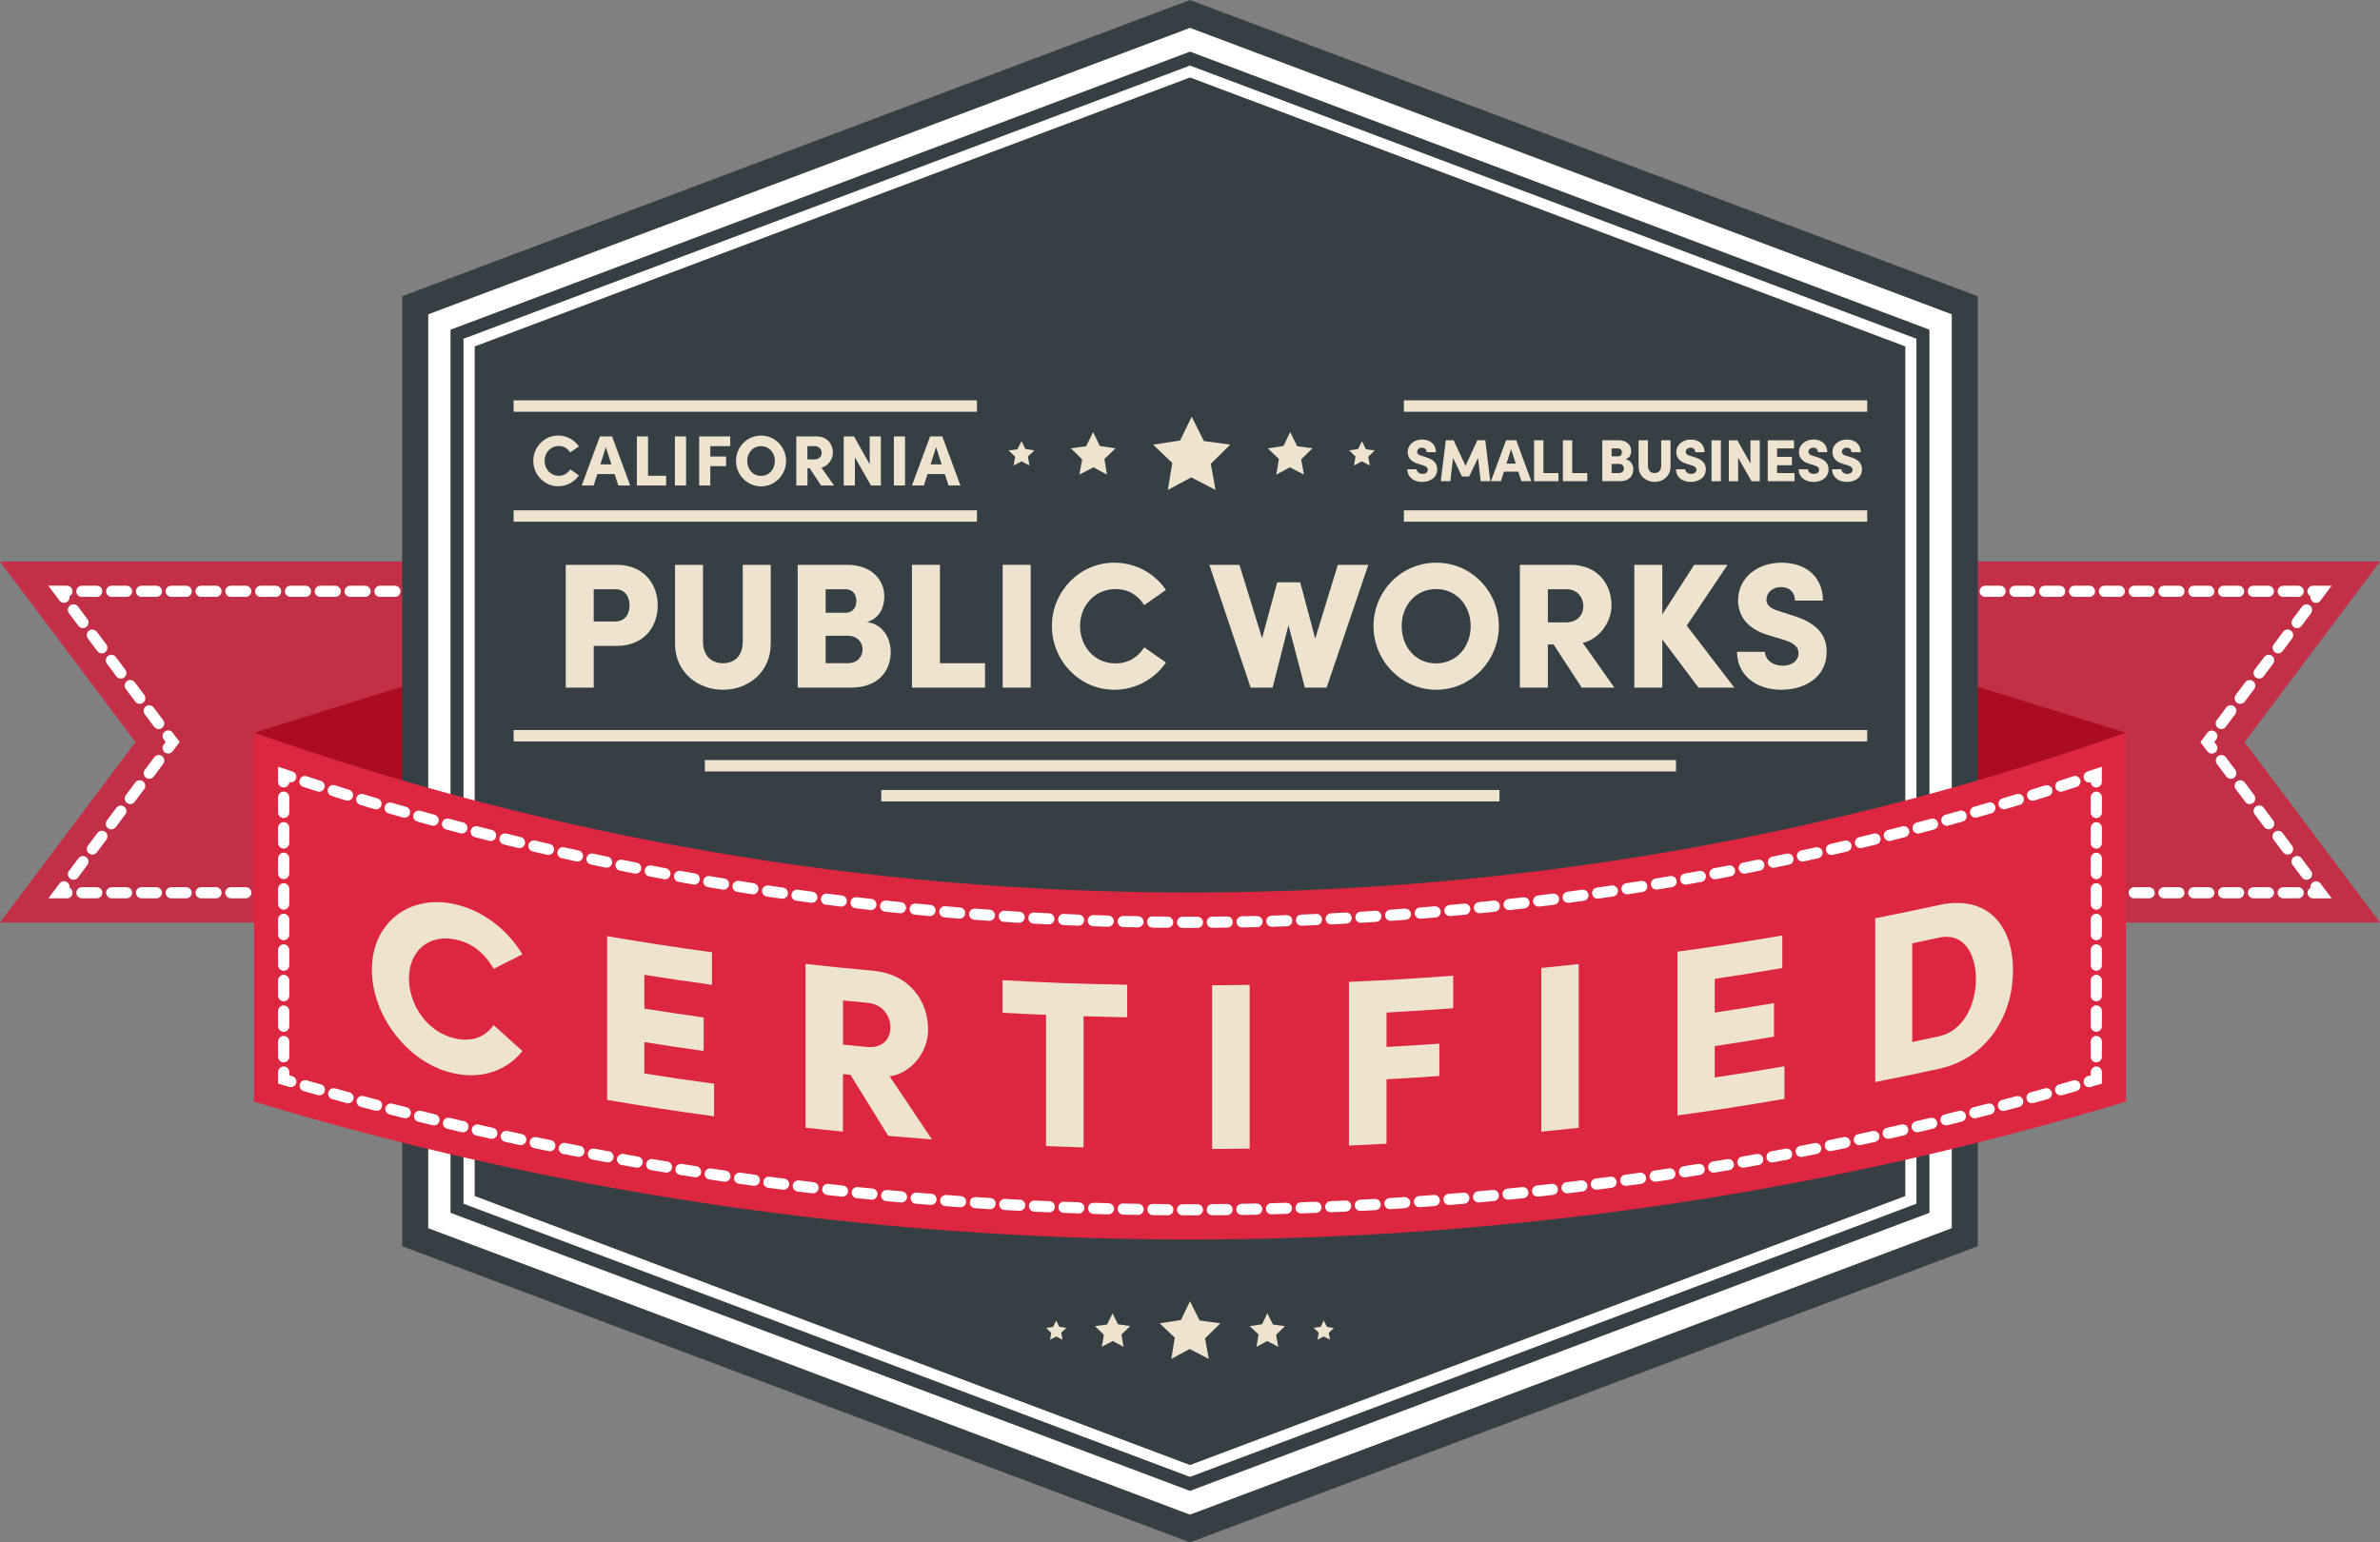
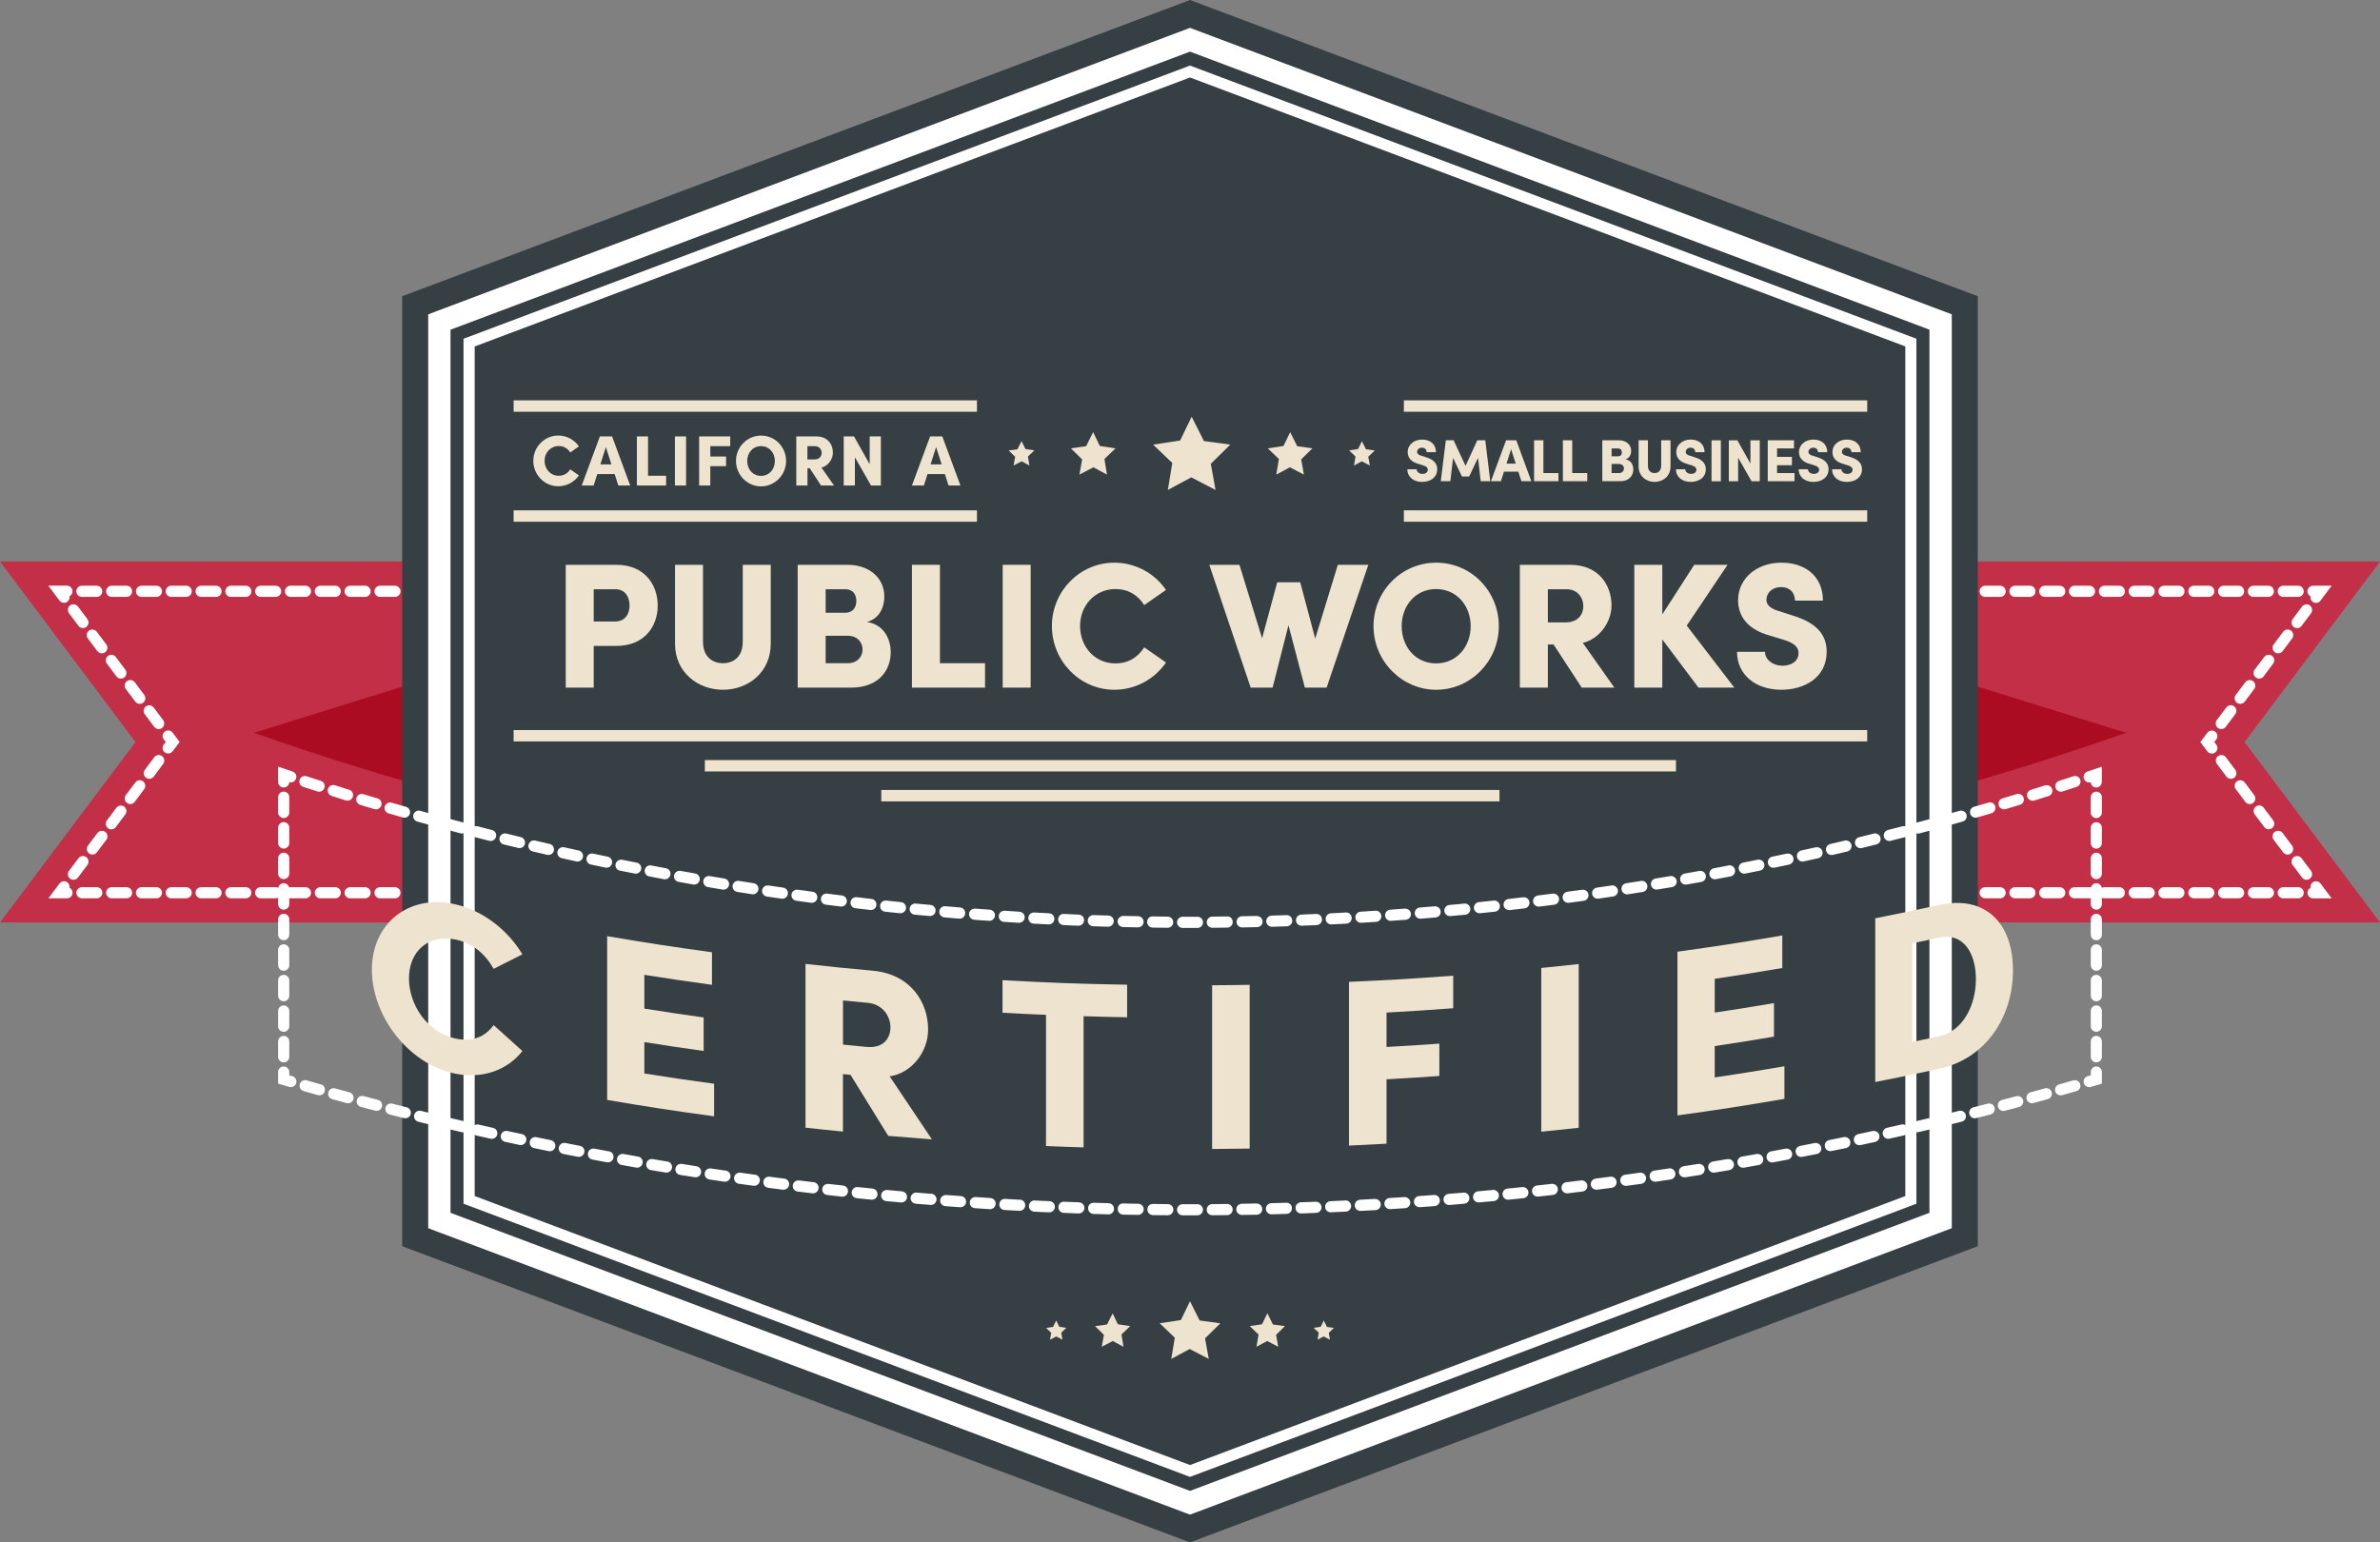
<svg xmlns="http://www.w3.org/2000/svg" viewBox="0 0 400.5 259.59">
  <rect x="0" y="0" width="400.5" height="259.59" fill="#808080" stroke="none" />
  <defs>
    <style>
      .uuid-4ae195dd-2433-4922-8d46-2341cbe2a520, .uuid-e780d0a4-f057-47cb-afa1-fe67a004dc6f {
        fill: #ede3ce;
      }

      .uuid-836393fe-9fc5-4556-a4b1-69250a4b2bb2 {
        fill: #363f43;
      }

      .uuid-836393fe-9fc5-4556-a4b1-69250a4b2bb2, .uuid-e780d0a4-f057-47cb-afa1-fe67a004dc6f, .uuid-b4f28132-d84b-4d94-a84f-e473079e3ac5, .uuid-e6317581-0980-4b2b-8eab-b142f4c4ec72, .uuid-bc2d26af-b9f4-4431-9756-5ffab15ab921 {
        fill-rule: evenodd;
      }

      .uuid-8d338ac3-96d8-44f3-8c25-ce64aa0549fb {
        fill: #fff;
      }

      .uuid-65e6cbf5-578f-4e7d-a862-0a643a362cbc {
        fill: none;
      }

      .uuid-b4f28132-d84b-4d94-a84f-e473079e3ac5 {
        fill: #ac0c22;
      }

      .uuid-e6317581-0980-4b2b-8eab-b142f4c4ec72 {
        fill: #dd2740;
      }

      .uuid-bc2d26af-b9f4-4431-9756-5ffab15ab921 {
        fill: #c22f47;
      }
    </style>
  </defs>
  <g id="uuid-afa31504-7bc8-4082-9efe-cf02e1a11967" data-name="Layer 7">
    <g>
      <path class="uuid-bc2d26af-b9f4-4431-9756-5ffab15ab921" d="M0,94.51h135.41v60.75H0l22.8-30.37L0,94.51h0ZM400.5,94.51h-135.4v60.75h135.4l-22.79-30.37,22.79-30.38Z" />
      <path class="uuid-8d338ac3-96d8-44f3-8c25-ce64aa0549fb" d="M81.5,149.32h-2.51c-.52,0-.94.42-.94.93s.42.94.94.94h2.51c.52,0,.94-.42.94-.94s-.42-.93-.94-.93h0ZM76.48,98.58h-2.51c-.52,0-.94.43-.94.94s.42.94.94.94h2.51c.52,0,.94-.42.94-.94s-.42-.94-.94-.94h0ZM71.46,98.58h-2.51c-.52,0-.94.43-.94.94s.42.94.94.94h2.51c.52,0,.94-.42.94-.94s-.42-.94-.94-.94h0ZM76.48,149.32h-2.51c-.52,0-.94.42-.94.93s.42.94.94.94h2.51c.52,0,.94-.42.94-.94s-.42-.93-.94-.93h0ZM86.51,98.58h-2.51c-.52,0-.94.43-.94.94s.42.94.94.94h2.51c.52,0,.94-.42.94-.94s-.42-.94-.94-.94h0ZM81.5,98.58h-2.51c-.52,0-.94.43-.94.94s.42.94.94.94h2.51c.52,0,.94-.42.94-.94s-.42-.94-.94-.94h0ZM86.51,149.32h-2.51c-.52,0-.94.42-.94.93s.42.94.94.94h2.51c.52,0,.94-.42.94-.94s-.42-.93-.94-.93h0ZM66.45,149.32h-2.51c-.51,0-.93.42-.93.93s.42.94.93.94h2.51c.52,0,.94-.42.94-.94s-.42-.93-.94-.93h0ZM61.43,149.32h-2.51c-.52,0-.94.42-.94.93s.42.94.94.94h2.51c.52,0,.94-.42.94-.94s-.42-.93-.94-.93h0ZM56.41,98.58h-2.51c-.51,0-.94.43-.94.94s.43.94.94.94h2.51c.52,0,.94-.42.94-.94s-.42-.94-.94-.94h0ZM61.43,98.58h-2.51c-.52,0-.94.43-.94.94s.42.94.94.94h2.51c.52,0,.94-.42.94-.94s-.42-.94-.94-.94h0ZM71.46,149.32h-2.51c-.52,0-.93.42-.93.93s.42.94.93.94h2.51c.52,0,.94-.42.94-.94s-.42-.93-.94-.93h0ZM91.53,149.32h-2.51c-.52,0-.94.42-.94.93s.42.94.94.94h2.51c.52,0,.94-.42.94-.94s-.42-.93-.94-.93h0ZM66.45,98.58h-2.51c-.51,0-.93.43-.93.94s.42.94.93.94h2.51c.52,0,.94-.42.94-.94s-.42-.94-.94-.94h0ZM96.54,149.32h-2.51c-.52,0-.94.42-.94.93s.42.94.94.94h2.51c.52,0,.94-.42.94-.94s-.42-.93-.94-.93h0ZM116.61,98.58h-2.51c-.52,0-.94.43-.94.94s.42.94.94.94h2.51c.52,0,.94-.42.94-.94s-.42-.94-.94-.94h0ZM130.4,148.07h0c-.52,0-.94.42-.94.94v.31h-.31c-.51,0-.94.42-.94.93s.42.94.94.94h2.19v-2.19c0-.52-.42-.94-.94-.94h0ZM116.61,149.32h-2.51c-.52,0-.94.42-.94.93s.42.94.94.94h2.51c.52,0,.94-.42.94-.94s-.42-.93-.94-.93h0ZM126.64,98.58h-2.51c-.52,0-.94.43-.94.94s.42.94.94.94h2.51c.52,0,.94-.42.94-.94s-.42-.94-.94-.94h0ZM111.59,149.32h-2.51c-.52,0-.94.42-.94.93s.43.94.94.94h2.51c.52,0,.94-.42.94-.94s-.42-.93-.94-.93h0ZM121.62,98.58h-2.51c-.51,0-.94.43-.94.94s.43.94.94.94h2.51c.52,0,.94-.42.94-.94s-.42-.94-.94-.94h0ZM91.53,98.58h-2.51c-.52,0-.94.43-.94.94s.42.94.94.94h2.51c.52,0,.94-.42.94-.94s-.42-.94-.94-.94h0ZM126.64,149.32h-2.51c-.52,0-.94.42-.94.93s.42.94.94.94h2.51c.52,0,.94-.42.94-.94s-.42-.93-.94-.93h0ZM96.54,98.58h-2.51c-.52,0-.94.43-.94.94s.42.94.94.94h2.51c.52,0,.94-.42.94-.94s-.42-.94-.94-.94h0ZM101.56,149.32h-2.5c-.52,0-.94.42-.94.93s.42.94.94.94h2.5c.52,0,.94-.42.94-.94s-.42-.93-.94-.93h0ZM56.41,149.32h-2.51c-.51,0-.94.42-.94.93s.43.94.94.94h2.51c.52,0,.94-.42.94-.94s-.42-.93-.94-.93h0ZM101.56,98.58h-2.5c-.52,0-.94.43-.94.94s.42.94.94.94h2.5c.52,0,.94-.42.94-.94s-.42-.94-.94-.94h0ZM106.58,149.32h-2.51c-.52,0-.94.42-.94.93s.42.94.94.94h2.51c.52,0,.94-.42.94-.94s-.42-.93-.94-.93h0ZM106.58,98.58h-2.51c-.52,0-.94.43-.94.94s.42.94.94.94h2.51c.52,0,.94-.42.94-.94s-.42-.94-.94-.94h0ZM121.62,149.32h-2.51c-.52,0-.94.42-.94.93s.42.94.94.94h2.51c.52,0,.94-.42.94-.94s-.42-.93-.94-.93h0ZM13.77,100.46h2.51c.52,0,.93-.42.93-.94s-.42-.94-.93-.94h-2.51c-.51,0-.93.43-.93.94s.42.94.93.94h0ZM21.08,112.7h0l-1.59-2.12c-.31-.42-.9-.5-1.31-.19-.42.31-.5.9-.19,1.31l1.59,2.13c.18.25.46.38.75.38.2,0,.4-.06.57-.19.41-.31.5-.9.18-1.32h0ZM16.29,149.32h-2.51c-.51,0-.93.42-.93.93s.42.94.93.94h2.51c.52,0,.93-.42.93-.94s-.42-.93-.93-.93h0ZM11.61,103.21h0l1.59,2.12c.19.25.47.38.76.38.19,0,.39-.06.56-.19.41-.31.5-.9.19-1.32l-1.59-2.12c-.31-.41-.9-.5-1.32-.19-.42.31-.5.9-.19,1.32h0ZM10.77,101.46h0c.2,0,.39-.06.56-.19.29-.22.42-.58.36-.92.31-.15.51-.47.51-.84,0-.51-.42-.94-.94-.94h-3.13l1.88,2.51c.18.24.46.38.75.38h0ZM14.71,145.57h0c.31-.41.22-1-.19-1.31-.41-.31-1-.23-1.32.19l-1.59,2.12c-.31.41-.23,1,.19,1.31.17.13.36.19.56.19.28,0,.57-.13.76-.38l1.59-2.12h0ZM11.69,149.42h0c.06-.34-.07-.7-.36-.92-.41-.31-1-.23-1.31.19l-1.88,2.5h3.13c.52,0,.94-.42.94-.94,0-.36-.21-.68-.51-.83h0ZM18.79,100.46h2.51c.52,0,.93-.42.93-.94s-.42-.94-.93-.94h-2.51c-.52,0-.93.43-.93.94s.42.94.93.94h0ZM21.36,114.64h0c-.41.31-.5.9-.19,1.32l1.6,2.13c.19.24.46.37.75.37.2,0,.39-.06.56-.19.42-.31.5-.89.19-1.32l-1.59-2.12c-.31-.42-.9-.5-1.32-.19h0ZM23.81,100.46h2.51c.52,0,.94-.42.94-.94s-.42-.94-.94-.94h-2.51c-.52,0-.94.43-.94.94s.42.94.94.94h0ZM24.55,118.89h0c-.42.31-.5.9-.19,1.32l1.59,2.12c.19.24.47.38.75.38.19,0,.39-.06.56-.19.41-.31.5-.9.19-1.32l-1.59-2.12c-.31-.41-.89-.5-1.31-.19h0ZM14.99,143.64h0c.17.12.37.19.56.19.29,0,.57-.13.75-.38l1.6-2.12c.31-.42.22-1-.19-1.32-.42-.31-1-.22-1.32.19l-1.59,2.12c-.31.41-.23,1,.19,1.32h0ZM18.74,139.58h0c.28,0,.57-.13.75-.38l1.59-2.12c.32-.41.23-1-.18-1.32-.41-.31-1-.22-1.32.19l-1.59,2.13c-.31.42-.23,1,.19,1.32.17.12.37.19.56.19h0ZM16.39,109.58h0c.18.25.46.38.75.38.2,0,.39-.06.56-.19.41-.31.5-.9.19-1.31l-1.6-2.13c-.31-.41-.9-.5-1.32-.19-.41.31-.5.9-.19,1.31l1.59,2.13h0ZM24.08,131.51h0c-.41-.31-1-.23-1.31.19l-1.6,2.12c-.31.42-.22,1,.19,1.32.17.12.37.19.56.19.28,0,.57-.13.75-.38l1.59-2.13c.31-.41.23-1-.19-1.31h0ZM36.35,149.32h-2.51c-.52,0-.94.42-.94.93s.42.94.94.94h2.51c.52,0,.94-.42.94-.94s-.42-.93-.94-.93h0ZM36.35,98.58h-2.51c-.52,0-.94.43-.94.94s.42.94.94.94h2.51c.52,0,.94-.42.94-.94s-.42-.94-.94-.94h0ZM41.36,98.58h-2.51c-.52,0-.94.43-.94.94s.42.94.94.94h2.51c.52,0,.94-.42.94-.94s-.42-.94-.94-.94h0ZM41.36,149.32h-2.51c-.52,0-.94.42-.94.93s.42.94.94.94h2.51c.52,0,.94-.42.94-.94s-.42-.93-.94-.93h0ZM46.38,149.32h-2.51c-.52,0-.94.42-.94.93s.42.94.94.94h2.51c.52,0,.94-.42.94-.94s-.42-.93-.94-.93h0ZM51.4,149.32h-2.51c-.52,0-.94.42-.94.93s.42.94.94.94h2.51c.52,0,.94-.42.94-.94s-.42-.93-.94-.93h0ZM46.38,98.58h-2.51c-.52,0-.94.43-.94.94s.42.94.94.94h2.51c.52,0,.94-.42.94-.94s-.42-.94-.94-.94h0ZM25.96,127.45h0l-1.59,2.12c-.31.41-.23,1,.19,1.32.17.12.37.19.56.19.28,0,.57-.13.75-.38l1.59-2.13c.31-.41.22-1-.19-1.31-.41-.31-1-.23-1.32.19h0ZM26.32,149.32h-2.51c-.52,0-.94.42-.94.93s.42.94.94.94h2.51c.52,0,.94-.42.94-.94s-.42-.93-.94-.93h0ZM31.33,98.58h-2.51c-.52,0-.94.43-.94.94s.42.94.94.94h2.51c.52,0,.94-.42.94-.94s-.42-.94-.94-.94h0ZM51.4,98.58h-2.51c-.52,0-.94.43-.94.94s.42.94.94.94h2.51c.52,0,.94-.42.94-.94s-.42-.94-.94-.94h0ZM21.3,149.32h-2.51c-.52,0-.93.42-.93.93s.42.94.93.94h2.51c.52,0,.93-.42.93-.94s-.42-.93-.93-.93h0ZM29.05,126.45h0l1.18-1.57-1.18-1.57c-.31-.41-.9-.5-1.32-.18-.41.32-.5.9-.18,1.31l.33.44-.33.44c-.32.41-.23,1,.18,1.31.17.13.37.19.56.19.29,0,.57-.13.75-.37h0ZM31.33,149.32h-2.51c-.52,0-.94.42-.94.93s.42.94.94.94h2.51c.52,0,.94-.42.94-.94s-.42-.93-.94-.93h0ZM111.59,98.58h-2.51c-.52,0-.94.43-.94.94s.43.94.94.94h2.51c.52,0,.94-.42.94-.94s-.42-.94-.94-.94h0ZM130.4,102.37h0c-.52,0-.94.42-.94.94v2.54c0,.52.42.94.94.94s.94-.42.94-.94v-2.54c0-.52-.42-.94-.94-.94h0ZM130.4,107.45h0c-.52,0-.94.42-.94.94v2.53c0,.52.42.94.94.94s.94-.42.94-.94v-2.53c0-.52-.42-.94-.94-.94h0ZM130.4,142.99h0c-.52,0-.94.42-.94.94v2.54c0,.52.42.94.94.94s.94-.42.94-.94v-2.54c0-.52-.42-.94-.94-.94h0ZM128.21,99.52h0c0,.52.42.94.94.94h.31v.32c0,.52.42.94.94.94s.94-.42.94-.94v-2.19h-2.19c-.51,0-.94.43-.94.94h0ZM130.4,112.53h0c-.52,0-.94.42-.94.94v2.54c0,.52.42.94.94.94s.94-.43.94-.94v-2.54c0-.52-.42-.94-.94-.94h0ZM130.4,137.91h0c-.52,0-.94.42-.94.94v2.54c0,.51.42.94.94.94s.94-.42.94-.94v-2.54c0-.52-.42-.94-.94-.94h0ZM130.4,132.84h0c-.52,0-.94.42-.94.94v2.53c0,.52.42.94.94.94s.94-.42.94-.94v-2.53c0-.52-.42-.94-.94-.94h0ZM130.4,117.61h0c-.52,0-.94.42-.94.94v2.54c0,.52.42.94.94.94s.94-.42.94-.94v-2.54c0-.52-.42-.94-.94-.94h0ZM130.4,127.76h0c-.52,0-.94.42-.94.94v2.54c0,.52.42.94.94.94s.94-.42.94-.94v-2.54c0-.52-.42-.94-.94-.94h0ZM130.4,122.68h0c-.52,0-.94.42-.94.93v2.54c0,.51.42.93.94.93s.94-.42.94-.93v-2.54c0-.52-.42-.93-.94-.93h0ZM386.73,149.32h-2.51c-.52,0-.94.42-.94.93s.42.94.94.94h2.51c.52,0,.94-.42.94-.94s-.43-.93-.94-.93h0ZM388.89,146.57h0l-1.59-2.12c-.31-.42-.9-.5-1.32-.19-.41.31-.5.9-.19,1.31l1.59,2.12c.18.25.46.38.75.38.2,0,.4-.06.57-.19.41-.31.5-.9.19-1.31h0ZM356.63,98.58h-2.5c-.52,0-.94.43-.94.94s.42.94.94.94h2.5c.52,0,.94-.42.94-.94s-.42-.94-.94-.94h0ZM381.72,149.32h-2.51c-.52,0-.94.42-.94.93s.42.94.94.94h2.51c.51,0,.94-.42.94-.94s-.42-.93-.94-.93h0ZM270.1,137.25h0c.52,0,.94-.42.94-.94v-2.53c0-.52-.42-.94-.94-.94s-.94.42-.94.94v2.53c0,.52.42.94.94.94h0ZM270.1,142.33h0c.52,0,.94-.42.94-.94v-2.54c0-.52-.42-.94-.94-.94s-.94.42-.94.94v2.54c0,.52.42.94.94.94h0ZM270.1,147.41h0c.52,0,.94-.42.94-.94v-2.54c0-.52-.42-.94-.94-.94s-.94.42-.94.94v2.54c0,.52.42.94.94.94h0ZM389.17,148.51h0c-.29.22-.42.58-.36.92-.31.15-.51.47-.51.83,0,.52.42.94.94.94h3.13l-1.88-2.5c-.31-.41-.9-.5-1.32-.19h0ZM372.95,125.33h0l-.33-.44.33-.44c.31-.42.23-1-.19-1.31-.41-.31-1-.22-1.31.18l-1.18,1.57,1.18,1.57c.18.25.46.37.75.37.2,0,.39-.06.56-.19.42-.31.5-.9.19-1.31h0ZM366.66,149.32h-2.51c-.51,0-.94.42-.94.93s.42.94.94.94h2.51c.52,0,.94-.42.94-.94s-.42-.93-.94-.93h0ZM361.65,98.58h-2.51c-.52,0-.93.43-.93.94s.42.94.93.94h2.51c.52,0,.94-.42.94-.94s-.42-.94-.94-.94h0ZM361.65,149.32h-2.51c-.52,0-.93.42-.93.93s.42.94.93.94h2.51c.52,0,.94-.42.94-.94s-.42-.93-.94-.93h0ZM366.66,98.58h-2.51c-.51,0-.94.43-.94.94s.42.94.94.94h2.51c.52,0,.94-.42.94-.94s-.42-.94-.94-.94h0ZM270.1,132.17h0c.52,0,.94-.42.94-.94v-2.54c0-.52-.42-.94-.94-.94s-.94.42-.94.94v2.54c0,.52.42.94.94.94h0ZM371.68,149.32h-2.51c-.52,0-.93.42-.93.93s.42.94.93.94h2.51c.52,0,.94-.42.94-.94s-.42-.93-.94-.93h0ZM375.39,131.08h0c.2,0,.4-.06.57-.19.41-.31.5-.9.19-1.32l-1.59-2.12c-.31-.41-.9-.5-1.31-.19-.42.31-.5.9-.19,1.31l1.59,2.13c.18.24.47.38.75.38h0ZM379.14,135.14h0c.42-.31.5-.9.19-1.32l-1.59-2.12c-.31-.42-.9-.5-1.32-.19-.42.31-.5.9-.19,1.31l1.6,2.13c.18.25.46.38.75.38.19,0,.39-.06.56-.19h0ZM379.2,100.46h2.51c.51,0,.94-.42.94-.94s-.42-.94-.94-.94h-2.51c-.51,0-.94.43-.94.94s.42.94.94.94h0ZM384.2,143.45h0c.19.25.46.38.75.38.2,0,.39-.06.56-.19.41-.31.5-.9.19-1.32l-1.59-2.12c-.31-.41-.9-.5-1.32-.19-.41.31-.5.9-.19,1.32l1.59,2.12h0ZM384.22,100.46h2.51c.52,0,.94-.42.94-.94s-.43-.94-.94-.94h-2.51c-.52,0-.94.43-.94.94s.42.94.94.94h0ZM380.92,113.83h0l1.59-2.13c.31-.41.23-1-.18-1.31-.42-.31-1-.23-1.32.19l-1.6,2.12c-.31.41-.23,1.01.19,1.32.17.12.37.19.56.19.29,0,.57-.13.75-.38h0ZM385.52,106.14h0c-.41-.32-1.01-.23-1.32.19l-1.59,2.13c-.31.41-.22,1,.19,1.31.17.13.37.19.57.19.28,0,.56-.13.75-.38l1.59-2.13c.31-.41.23-1-.19-1.31h0ZM379.42,137.07h0l1.6,2.12c.18.25.47.38.75.38.2,0,.39-.06.56-.19.41-.31.5-.9.18-1.32l-1.59-2.13c-.31-.41-.9-.5-1.31-.19-.42.31-.5.9-.19,1.32h0ZM388.81,100.36h0c-.06.34.07.7.36.92.17.13.37.19.56.19.29,0,.57-.13.75-.38l1.88-2.51h-3.13c-.52,0-.94.43-.94.94,0,.37.21.68.51.84h0ZM385.8,104.21h0c-.31.41-.22,1,.19,1.32.17.13.37.19.56.19.29,0,.57-.13.75-.38l1.59-2.12c.31-.42.23-1-.19-1.32-.42-.31-1-.22-1.32.19l-1.59,2.12h0ZM270.1,116.95h0c.52,0,.94-.43.94-.94v-2.54c0-.52-.42-.94-.94-.94s-.94.42-.94.94v2.54c0,.52.42.94.94.94h0ZM376.42,118.27h0c.17.13.37.19.56.19.28,0,.57-.13.76-.37l1.59-2.13c.31-.41.23-1-.19-1.32-.41-.31-1-.22-1.31.19l-1.6,2.12c-.31.42-.23,1.01.19,1.32h0ZM270.1,106.79h0c.52,0,.94-.42.94-.94v-2.54c0-.52-.42-.94-.94-.94s-.94.42-.94.94v2.54c0,.52.42.94.94.94h0ZM270.1,127.1h0c.52,0,.94-.42.94-.94v-2.54c0-.52-.42-.94-.94-.94s-.94.42-.94.94v2.54c0,.52.42.94.94.94h0ZM270.1,122.02h0c.52,0,.94-.42.94-.94v-2.54c0-.52-.42-.94-.94-.94s-.94.42-.94.94v2.54c0,.52.42.94.94.94h0ZM270.1,111.86h0c.52,0,.94-.42.94-.94v-2.53c0-.52-.42-.94-.94-.94s-.94.42-.94.94v2.53c0,.52.42.94.94.94h0ZM374.19,100.46h2.51c.52,0,.94-.42.94-.94s-.42-.94-.94-.94h-2.51c-.52,0-.94.43-.94.94s.42.94.94.94h0ZM369.17,100.46h2.51c.52,0,.94-.42.94-.94s-.42-.94-.94-.94h-2.51c-.52,0-.93.43-.93.94s.42.94.93.94h0ZM373.8,122.7h0c.28,0,.57-.13.75-.38l1.59-2.12c.31-.42.23-1.01-.19-1.32-.41-.31-1-.23-1.32.19l-1.59,2.12c-.31.42-.23,1,.19,1.32.17.13.37.19.56.19h0ZM376.7,149.32h-2.51c-.52,0-.94.42-.94.93s.42.94.94.94h2.51c.52,0,.94-.42.94-.94s-.42-.93-.94-.93h0ZM311.48,149.32h-2.51c-.52,0-.94.42-.94.93s.42.94.94.94h2.51c.52,0,.94-.42.94-.94s-.42-.93-.94-.93h0ZM296.43,98.58h-2.51c-.52,0-.94.43-.94.94s.42.94.94.94h2.51c.52,0,.94-.42.94-.94s-.42-.94-.94-.94h0ZM291.42,98.58h-2.51c-.52,0-.94.43-.94.94s.42.94.94.94h2.51c.52,0,.94-.42.94-.94s-.42-.94-.94-.94h0ZM301.45,149.32h-2.51c-.52,0-.94.42-.94.93s.42.94.94.94h2.51c.52,0,.94-.42.94-.94s-.42-.93-.94-.93h0ZM301.45,98.58h-2.51c-.52,0-.94.43-.94.94s.42.94.94.94h2.51c.52,0,.94-.42.94-.94s-.42-.94-.94-.94h0ZM291.42,149.32h-2.51c-.52,0-.94.42-.94.93s.42.94.94.94h2.51c.52,0,.94-.42.94-.94s-.42-.93-.94-.93h0ZM306.47,98.58h-2.51c-.52,0-.94.43-.94.94s.42.94.94.94h2.51c.52,0,.94-.42.94-.94s-.42-.94-.94-.94h0ZM306.46,149.32h-2.51c-.51,0-.94.42-.94.93s.42.94.94.94h2.51c.52,0,.94-.42.94-.94s-.42-.93-.94-.93h0ZM296.43,149.32h-2.51c-.52,0-.94.42-.94.93s.42.94.94.94h2.51c.52,0,.94-.42.94-.94s-.42-.93-.94-.93h0ZM276.37,98.58h-2.51c-.52,0-.94.43-.94.94s.42.94.94.94h2.51c.52,0,.94-.42.94-.94s-.42-.94-.94-.94h0ZM271.36,98.58h-2.19v2.19c0,.52.42.94.94.94s.94-.42.94-.94v-.32h.31c.52,0,.94-.42.94-.94s-.42-.94-.94-.94h0ZM276.37,149.32h-2.51c-.52,0-.94.42-.94.93s.42.94.94.94h2.51c.52,0,.94-.42.94-.94s-.42-.93-.94-.93h0ZM286.4,98.58h-2.51c-.52,0-.94.43-.94.94s.42.94.94.94h2.51c.52,0,.94-.42.94-.94s-.42-.94-.94-.94h0ZM271.36,149.32h-.31v-.31c0-.52-.42-.94-.94-.94s-.94.42-.94.94v2.19h2.19c.52,0,.94-.42.94-.94s-.42-.93-.94-.93h0ZM286.4,149.32h-2.51c-.52,0-.94.42-.94.93s.42.94.94.94h2.51c.52,0,.94-.42.94-.94s-.42-.93-.94-.93h0ZM281.39,98.58h-2.51c-.52,0-.94.43-.94.94s.42.94.94.94h2.51c.52,0,.94-.42.94-.94s-.42-.94-.94-.94h0ZM281.38,149.32h-2.51c-.52,0-.94.42-.94.93s.42.94.94.94h2.51c.52,0,.94-.42.94-.94s-.42-.93-.94-.93h0ZM336.57,149.32h-2.51c-.52,0-.94.42-.94.93s.42.94.94.94h2.51c.52,0,.94-.42.94-.94s-.42-.93-.94-.93h0ZM346.6,149.32h-2.51c-.52,0-.94.42-.94.93s.42.94.94.94h2.51c.52,0,.94-.42.94-.94s-.42-.93-.94-.93h0ZM341.58,98.58h-2.51c-.52,0-.94.43-.94.94s.42.94.94.94h2.51c.52,0,.94-.42.94-.94s-.42-.94-.94-.94h0ZM341.58,149.32h-2.51c-.52,0-.94.42-.94.93s.42.94.94.94h2.51c.52,0,.94-.42.94-.94s-.42-.93-.94-.93h0ZM356.63,149.32h-2.51c-.52,0-.94.42-.94.93s.42.94.94.94h2.51c.52,0,.94-.42.94-.94s-.42-.93-.94-.93h0ZM336.57,98.58h-2.51c-.52,0-.94.43-.94.94s.42.94.94.94h2.51c.52,0,.94-.42.94-.94s-.42-.94-.94-.94h0ZM351.61,98.58h-2.51c-.52,0-.94.43-.94.94s.42.94.94.94h2.51c.52,0,.94-.42.94-.94s-.42-.94-.94-.94h0ZM351.61,149.32h-2.51c-.52,0-.94.42-.94.93s.42.94.94.94h2.51c.52,0,.94-.42.94-.94s-.42-.93-.94-.93h0ZM346.6,98.58h-2.51c-.52,0-.94.43-.94.94s.42.94.94.94h2.51c.52,0,.94-.42.94-.94s-.42-.94-.94-.94h0ZM321.52,149.32h-2.51c-.52,0-.93.42-.93.93s.41.94.93.94h2.51c.52,0,.94-.42.94-.94s-.42-.93-.94-.93h0ZM321.52,98.58h-2.51c-.52,0-.93.43-.93.94s.41.94.93.94h2.51c.52,0,.94-.42.94-.94s-.42-.94-.94-.94h0ZM311.48,98.58h-2.51c-.52,0-.94.43-.94.94s.42.94.94.94h2.51c.52,0,.94-.42.94-.94s-.42-.94-.94-.94h0ZM316.5,98.58h-2.51c-.52,0-.93.43-.93.94s.42.94.93.94h2.51c.51,0,.93-.42.93-.94s-.42-.94-.93-.94h0ZM316.5,149.32h-2.51c-.52,0-.93.42-.93.93s.42.94.93.94h2.51c.51,0,.93-.42.93-.94s-.42-.93-.93-.93h0ZM331.55,98.58h-2.51c-.52,0-.94.43-.94.94s.42.94.94.94h2.51c.51,0,.94-.42.94-.94s-.42-.94-.94-.94h0ZM326.53,149.32h-2.51c-.52,0-.94.42-.94.93s.42.94.94.94h2.51c.52,0,.94-.42.94-.94s-.42-.93-.94-.93h0ZM331.55,149.32h-2.51c-.52,0-.94.42-.94.93s.42.94.94.94h2.51c.51,0,.93-.42.93-.94s-.42-.93-.93-.93h0ZM326.53,98.58h-2.51c-.52,0-.94.43-.94.94s.42.94.94.94h2.51c.52,0,.94-.42.94-.94s-.42-.94-.94-.94Z" />
      <path class="uuid-b4f28132-d84b-4d94-a84f-e473079e3ac5" d="M357.76,123.33l-92.66-28.82,17.28,48.59c25.91-4.55,51.1-11.2,75.39-19.77h0ZM42.74,123.33h0l92.67-28.82-17.28,48.59c-25.91-4.55-51.11-11.2-75.39-19.77Z" />
      <polygon class="uuid-836393fe-9fc5-4556-a4b1-69250a4b2bb2" points="200.25 0 67.68 49.86 67.68 135.09 67.68 209.74 200.25 259.59 332.82 209.74 332.82 135.09 332.82 49.86 200.25 0" />
      <path class="uuid-8d338ac3-96d8-44f3-8c25-ce64aa0549fb" d="M200.25,8.69l-124.44,46.8v148.63l124.44,46.8,124.43-46.8V55.48L200.25,8.69h0ZM73.28,52.44L199.59,4.94l.66-.25.66.25,126.31,47.5,1.22.46v153.81l-1.22.46-126.31,47.5-.66.24-.66-.24-126.31-47.5-1.22-.46v-1.29s0-151.22,0-151.22v-1.29s1.22-.46,1.22-.46Z" />
      <path class="uuid-8d338ac3-96d8-44f3-8c25-ce64aa0549fb" d="M200.25,13.04l-120.37,45.27v142.99l120.37,45.27,120.37-45.27V58.3L200.25,13.04h0ZM78.62,56.78L199.92,11.16l.33-.12.33.12,121.3,45.62.61.23v145.58l-.61.23-121.3,45.62-.33.12-.33-.12-121.31-45.62-.61-.23V57.01l.61-.23Z" />
-       <path class="uuid-e6317581-0980-4b2b-8eab-b142f4c4ec72" d="M200.25,208.61c-54.78,0-107.66-8.12-157.51-23.21v-62.08c49.28,17.39,102.28,26.89,157.51,26.89s108.23-9.5,157.51-26.89v62.08c-49.86,15.09-102.73,23.21-157.51,23.21Z" />
      <path class="uuid-8d338ac3-96d8-44f3-8c25-ce64aa0549fb" d="M352.76,179.49c-.51,0-.93.42-.93.94v.55l-.53.15c-.5.15-.78.67-.64,1.17.12.41.5.67.9.67.09,0,.17,0,.27-.04l1.87-.55v-1.95c0-.52-.42-.94-.94-.94h0ZM352.76,153.8h0c-.51,0-.93.42-.93.94v2.57c0,.52.42.94.93.94s.94-.42.94-.94v-2.57c0-.52-.42-.94-.94-.94h0ZM352.76,169.21h0c-.51,0-.93.42-.93.94v2.56c0,.52.42.94.93.94s.94-.42.94-.94v-2.56c0-.52-.42-.94-.94-.94h0ZM352.76,164.07h0c-.51,0-.93.42-.93.93v2.58c0,.51.42.94.93.94s.94-.42.94-.94v-2.58c0-.51-.42-.93-.94-.93h0ZM352.76,174.35h0c-.51,0-.93.42-.93.94v2.57c0,.51.42.94.93.94s.94-.42.94-.94v-2.57c0-.52-.42-.94-.94-.94h0ZM352.76,158.93h0c-.51,0-.93.42-.93.94v2.57c0,.52.42.94.93.94s.94-.42.94-.94v-2.57c0-.52-.42-.94-.94-.94h0ZM352.76,143.52h0c-.51,0-.93.42-.93.94v2.57c0,.52.42.94.93.94s.94-.42.94-.94v-2.57c0-.52-.42-.94-.94-.94h0ZM352.76,138.38h0c-.51,0-.93.42-.93.94v2.57c0,.52.42.94.93.94s.94-.42.94-.94v-2.57c0-.52-.42-.94-.94-.94h0ZM352.76,133.24h0c-.51,0-.93.42-.93.94v2.57c0,.52.42.94.93.94s.94-.42.94-.94v-2.57c0-.52-.42-.94-.94-.94h0ZM352.76,148.65h0c-.51,0-.93.42-.93.94v2.57c0,.51.42.94.93.94s.94-.42.94-.94v-2.57c0-.52-.42-.94-.94-.94h0ZM351.27,129.86h0c-.5.16-.76.7-.6,1.19.16.48.66.74,1.15.61.03.49.43.88.93.88s.94-.42.94-.94v-2.56l-2.42.81h0ZM148.93,153.44h0l2.49.26s.06,0,.1,0c.48,0,.89-.36.94-.84.05-.51-.32-.98-.84-1.03l-2.49-.26c-.51-.05-.98.32-1.03.84-.05.51.32.98.84,1.03h0ZM131.51,151.25h0s.09.01.14.01c.46,0,.86-.34.93-.81.07-.51-.28-.99-.79-1.06l-2.47-.36c-.52-.06-.99.27-1.07.79-.08.51.28.99.79,1.07l2.48.36h0ZM231.45,153.28h0l-2.49.16c-.52.03-.91.47-.88.99.03.5.44.88.93.88.02,0,.04,0,.06,0l2.5-.16c.52-.03.91-.48.88-1-.03-.52-.5-.91-1-.88h0ZM79.9,140.89h0l2.43.62c.07.02.15.03.23.03.42,0,.8-.28.91-.71.13-.5-.18-1.01-.68-1.14l-2.42-.62c-.5-.12-1.01.17-1.14.68-.13.5.17,1.01.67,1.14h0ZM236.44,152.92h0l-2.49.18c-.52.04-.91.49-.87,1.01.03.49.44.87.93.87.02,0,.04,0,.06,0l2.5-.18c.51-.04.9-.49.86-1-.04-.52-.49-.88-1-.87h0ZM121.59,149.72h0c.05,0,.1.01.16.01.45,0,.85-.33.93-.79.08-.51-.27-.99-.77-1.08l-2.47-.41c-.5-.08-.99.25-1.08.76-.09.51.26,1,.77,1.09l2.47.42h0ZM221.48,153.82h0l-2.5.11c-.52.02-.92.46-.9.97.02.51.44.9.93.9.01,0,.03,0,.04,0l2.51-.1c.52-.03.92-.46.9-.98-.03-.52-.45-.95-.98-.89h0ZM226.47,153.58h0l-2.5.13c-.52.03-.92.47-.89.98.02.51.44.89.94.89h.05l2.51-.13c.51-.03.91-.47.88-.99-.03-.52-.48-.92-.98-.89h0ZM84.76,142.12h0l2.44.59c.07.02.15.03.22.03.43,0,.81-.29.91-.72.12-.5-.19-1.01-.69-1.13l-2.43-.6c-.5-.12-1.01.18-1.14.69-.12.5.19,1.01.69,1.14h0ZM216.49,154.02h0l-2.5.08c-.52.02-.92.45-.91.96.02.51.44.92.94.92h.03l2.5-.08c.52-.02.93-.45.91-.97s-.42-.93-.97-.91h0ZM256.33,151.01h0l-2.48.29c-.51.06-.88.52-.83,1.04.05.48.46.83.93.83.04,0,.07,0,.11,0l2.49-.29c.51-.06.88-.53.82-1.04-.06-.52-.51-.87-1.04-.82h0ZM251.36,151.57h0l-2.49.26c-.51.05-.89.51-.84,1.03.05.48.46.84.94.84.03,0,.06,0,.09,0l2.5-.26c.52-.06.88-.52.83-1.03-.06-.52-.51-.9-1.04-.84h0ZM70.22,138.27h0l2.41.67c.09.02.17.04.25.04.42,0,.79-.27.91-.69.14-.5-.16-1.02-.66-1.16l-2.41-.67c-.5-.14-1.02.15-1.15.65-.14.5.15,1.02.65,1.16h0ZM241.42,152.53h0l-2.49.21c-.52.04-.9.49-.86,1.01.04.49.45.87.93.87.02,0,.05,0,.08,0l2.5-.21c.52-.04.9-.5.85-1.01-.04-.52-.49-.89-1.01-.86h0ZM126.55,150.51h0s.09.01.14.01c.45,0,.86-.33.93-.8.08-.51-.28-.99-.79-1.07l-2.47-.39c-.51-.08-.99.26-1.08.77-.08.51.27.99.78,1.08l2.48.39h0ZM75.06,139.6h0l2.42.65c.08.03.16.03.24.03.42,0,.8-.28.91-.7.13-.5-.16-1.02-.66-1.15l-2.42-.64c-.5-.14-1.01.16-1.15.66-.13.5.16,1.02.66,1.15h0ZM246.39,152.08h0l-2.49.23c-.51.05-.9.5-.85,1.02.05.49.46.85.93.85.03,0,.06,0,.09,0l2.5-.23c.52-.05.89-.51.85-1.03-.05-.52-.51-.91-1.03-.84h0ZM146.44,153.16h0s.07,0,.11,0c.47,0,.88-.35.93-.83.05-.51-.31-.98-.83-1.04l-2.48-.29c-.52-.05-.99.31-1.04.82-.06.51.3.98.82,1.04l2.49.29h0ZM163.92,154.8h0l2.5.18s.05,0,.07,0c.49,0,.9-.38.94-.87.04-.52-.36-.97-.87-1.01l-2.49-.18c-.49,0-.97.35-1,.87-.04.51.35.96.87,1h0ZM183.95,155.89h0l2.51.08h.02c.51,0,.92-.41.94-.92.02-.52-.4-.95-.91-.96l-2.5-.08c-.49-.02-.96.39-.97.91-.02.51.38.95.9.97h0ZM188.97,156.03h0l2.51.05h.02c.51,0,.93-.41.94-.92,0-.52-.4-.95-.92-.96l-2.49-.05c-.49.02-.95.4-.96.91-.01.52.4.95.91.96h0ZM111.72,147.98h0c.06.01.11.01.17.01.44,0,.84-.32.92-.77.1-.51-.24-1-.75-1.09l-2.46-.47c-.51-.11-1,.24-1.1.74-.1.51.23,1,.75,1.1l2.46.47h0ZM104.33,146.53h0l2.46.49c.06.01.12.02.18.02.44,0,.83-.31.92-.75.1-.51-.23-1.01-.74-1.1l-2.45-.49c-.5-.09-1,.22-1.11.73-.11.51.22,1.01.73,1.11h0ZM178.94,155.7h0l2.51.1s.02,0,.04,0c.5,0,.92-.4.94-.9.02-.51-.38-.95-.9-.97l-2.49-.11c-.52-.06-.95.38-.98.89-.02.52.38.96.9.98h0ZM168.92,155.15h0l2.51.16s.04,0,.06,0c.49,0,.91-.38.94-.88.03-.52-.37-.96-.88-.99l-2.49-.16c-.5-.03-.96.36-.99.88-.04.52.36.96.87,1h0ZM173.93,155.45h0l2.51.13h.05c.5,0,.91-.39.94-.89.02-.52-.38-.96-.9-.98l-2.49-.13c-.54-.03-.97.37-.99.89-.03.51.37.96.89.99h0ZM261.29,150.4h0l-2.48.31c-.51.06-.88.53-.82,1.05.06.48.46.82.93.82.04,0,.08,0,.12,0l2.49-.31c.51-.06.88-.54.82-1.05-.07-.52-.55-.88-1.05-.81h0ZM201.51,154.29h-2.5c-.52,0-.94.42-.94.94,0,.52.42.94.93.94h1.25s1.26,0,1.26,0c.52,0,.94-.42.93-.94,0-.52-.42-.94-.94-.94h0ZM153.92,153.94h0l2.49.23s.06,0,.09,0c.48,0,.89-.37.93-.85.05-.52-.33-.97-.84-1.02l-2.49-.23c-.5-.06-.97.33-1.03.84-.05.52.33.98.85,1.03h0ZM206.5,154.24h0l-2.5.03c-.52,0-.93.43-.93.95,0,.51.42.93.94.93h0l2.5-.03c.52,0,.94-.43.93-.95,0-.52-.41-.97-.95-.93h0ZM94.52,144.43h0l2.45.55c.07.01.14.02.2.02.43,0,.82-.29.92-.74.11-.5-.21-1-.71-1.12l-2.44-.54c-.51-.11-1.01.2-1.12.71-.12.51.2,1.01.71,1.12h0ZM211.5,154.16h0l-2.5.05c-.52,0-.93.44-.92.96,0,.51.43.92.94.92h.02l2.51-.05c.52-.01.93-.44.92-.96-.02-.51-.45-.9-.96-.91h0ZM193.98,156.12h0l2.51.03h0c.52,0,.93-.42.94-.93,0-.52-.42-.94-.94-.95l-2.5-.03c-.58-.04-.94.41-.95.93,0,.52.41.94.92.95h0ZM89.64,143.3h0l2.44.57c.07.01.15.02.21.02.43,0,.82-.29.91-.73.12-.5-.19-1.01-.7-1.12l-2.43-.57c-.5-.12-1.01.19-1.13.7-.12.5.19,1.01.69,1.13h0ZM158.92,154.4h0l2.5.21s.05,0,.07,0c.49,0,.9-.38.93-.87.04-.51-.34-.97-.86-1.01l-2.49-.21c-.51-.04-.97.34-1.01.86-.05.51.34.97.86,1.01h0ZM99.42,145.5h0l2.45.52c.07.01.13.02.2.02.44,0,.82-.3.92-.74.11-.51-.22-1.01-.73-1.12l-2.44-.51c-.5-.11-1.01.21-1.11.72-.11.51.21,1.01.72,1.11h0ZM60.6,135.46h0l2.4.72c.09.02.18.04.27.04.41,0,.78-.26.9-.67.15-.49-.13-1.02-.63-1.17l-2.39-.72c-.5-.15-1.02.13-1.17.62-.15.49.13,1.02.63,1.17h0ZM310.42,141.48h0l-2.43.57c-.5.11-.82.62-.7,1.13.1.43.49.72.91.72.07,0,.14,0,.21-.02l2.44-.57c.51-.12.82-.63.7-1.13-.12-.51-.62-.82-1.13-.7h0ZM315.28,140.3h0l-2.42.6c-.5.12-.82.63-.69,1.13.11.43.49.72.92.72.07,0,.14,0,.22-.03l2.44-.6c.5-.12.81-.63.69-1.14-.13-.5-.64-.81-1.14-.69h0ZM295.78,144.69h0l-2.45.49c-.51.1-.83.59-.73,1.1.09.44.48.76.92.76.06,0,.12,0,.18-.02l2.46-.49c.51-.1.83-.6.73-1.1-.1-.51-.6-.83-1.11-.74h0ZM305.55,142.6h0l-2.44.54c-.51.11-.82.61-.71,1.12.1.44.49.74.91.74.07,0,.14,0,.21-.02l2.45-.54c.51-.11.82-.61.71-1.12-.12-.5-.62-.82-1.12-.71h0ZM300.67,143.67h0l-2.44.51c-.51.11-.83.61-.72,1.12.09.44.48.75.92.75.06,0,.13,0,.19-.02l2.45-.52c.51-.11.83-.61.72-1.11-.11-.51-.61-.83-1.12-.72h0ZM324.95,137.8h0l-2.41.64c-.5.13-.8.65-.67,1.15.11.42.49.7.91.7.08,0,.16,0,.24-.03l2.42-.65c.5-.13.8-.65.66-1.15-.13-.5-.65-.8-1.15-.66h0ZM320.12,139.07h0l-2.42.62c-.5.13-.81.64-.68,1.14.11.42.49.71.9.71.08,0,.16,0,.23-.03l2.43-.62c.5-.13.81-.64.68-1.15-.13-.5-.65-.8-1.15-.67h0ZM344.14,132.18h0l-2.38.75c-.5.15-.77.68-.62,1.18.13.4.5.66.9.66.09,0,.18-.01.28-.04l2.4-.75c.49-.15.77-.68.61-1.17-.16-.49-.69-.77-1.18-.61h0ZM348.89,130.65h0l-2.38.77c-.5.16-.77.69-.61,1.18.13.4.5.65.89.65.1,0,.19-.01.29-.05l2.38-.77c.49-.17.76-.7.6-1.19-.16-.49-.69-.76-1.18-.6h0ZM329.77,136.46h0l-2.41.67c-.5.14-.79.66-.65,1.16.11.41.49.69.9.69.08,0,.17-.01.25-.04l2.41-.67c.5-.14.79-.66.65-1.16-.14-.5-.66-.79-1.16-.65h0ZM339.36,133.65h0l-2.39.72c-.5.15-.78.68-.63,1.17.12.41.5.67.9.67.09,0,.18-.01.27-.04l2.4-.72c.5-.15.77-.67.62-1.17-.15-.5-.67-.77-1.17-.63h0ZM334.58,135.09h0l-2.4.69c-.5.15-.78.67-.64,1.16.12.41.5.68.9.68.09,0,.18-.01.26-.04l2.41-.7c.49-.15.78-.67.64-1.17-.15-.5-.66-.78-1.16-.63h0ZM276.12,148.27h0l-2.47.38c-.51.08-.86.56-.78,1.07.08.46.47.8.93.8.05,0,.09,0,.15-.01l2.47-.39c.51-.08.86-.56.78-1.08s-.55-.87-1.07-.78h0ZM51.03,132.43h0l2.38.77c.09.03.19.05.29.05.4,0,.76-.25.89-.65.16-.5-.11-1.03-.61-1.18l-2.38-.77c-.49-.17-1.02.11-1.18.6-.16.5.11,1.02.6,1.18h0ZM281.05,147.45h0l-2.46.41c-.51.09-.85.57-.77,1.08.08.46.48.78.93.78.05,0,.1,0,.15-.01l2.47-.41c.51-.09.86-.57.77-1.08-.09-.51-.58-.85-1.09-.77h0ZM116.65,148.87h0c.06,0,.11.01.17.01.44,0,.84-.32.92-.78.1-.51-.25-1-.76-1.09l-2.46-.44c-.5-.08-1,.25-1.09.76-.09.51.24,1,.75,1.09l2.47.44h0ZM266.24,149.74h0l-2.47.34c-.51.07-.87.54-.81,1.06.06.47.47.81.93.81.05,0,.09,0,.13-.01l2.48-.33c.51-.07.87-.55.8-1.06-.07-.51-.55-.87-1.06-.8h0ZM55.81,133.96h0l2.39.76c.09.02.18.04.28.04.4,0,.77-.26.89-.66.16-.5-.12-1.02-.62-1.18l-2.38-.75c-.49-.16-1.03.12-1.18.61-.16.5.12,1.02.61,1.17h0ZM141.45,152.58h0s.08,0,.12,0c.47,0,.87-.35.93-.82.06-.51-.3-.98-.82-1.05l-2.48-.31c-.51-.07-.99.29-1.05.81-.06.51.3.99.81,1.05l2.49.31h0ZM271.19,149.03h0l-2.47.36c-.52.07-.87.55-.8,1.06.07.46.47.8.93.8.04,0,.09,0,.13-.01l2.48-.36c.51-.08.87-.56.79-1.07-.08-.51-.56-.85-1.07-.79h0ZM65.4,136.89h0l2.41.7c.09.02.17.04.26.04.41,0,.78-.27.9-.68.14-.5-.15-1.02-.65-1.16l-2.4-.69c-.5-.15-1.02.14-1.17.63-.15.5.14,1.02.64,1.17h0ZM285.97,146.58h0l-2.47.44c-.51.09-.85.58-.76,1.09.08.46.48.77.92.77.06,0,.11,0,.16-.01l2.47-.44c.51-.09.85-.58.76-1.09s-.59-.84-1.09-.76h0ZM290.88,145.66h0l-2.46.47c-.51.09-.85.59-.75,1.09.08.45.48.77.92.77.05,0,.12,0,.17-.02l2.46-.47c.51-.1.84-.59.74-1.1-.1-.51-.59-.86-1.1-.75h0ZM136.48,151.94h0s.08.01.12.01c.46,0,.87-.34.93-.82.07-.52-.29-.99-.81-1.05l-2.47-.34c-.51-.07-.99.29-1.06.8-.07.51.29.99.8,1.06l2.49.34h0ZM47.74,132.54h0c.5,0,.91-.39.94-.89.47.13.98-.13,1.14-.61.17-.49-.1-1.02-.6-1.19l-2.42-.81v2.56c0,.52.42.94.94.94h0ZM47.74,178.8h0c.52,0,.94-.42.94-.94v-2.57c0-.52-.42-.94-.94-.94s-.94.42-.94.94v2.57c0,.51.42.94.94.94h0ZM47.74,137.68h0c.52,0,.94-.42.94-.94v-2.57c0-.52-.42-.94-.94-.94s-.94.42-.94.94v2.57c0,.52.42.94.94.94h0ZM47.74,168.52h0c.52,0,.94-.42.94-.94v-2.58c0-.51-.42-.93-.94-.93s-.94.42-.94.93v2.58c0,.51.42.94.94.94h0ZM47.74,163.38h0c.52,0,.94-.42.94-.94v-2.57c0-.52-.42-.94-.94-.94s-.94.42-.94.94v2.57c0,.52.42.94.94.94h0ZM47.74,158.24h0c.52,0,.94-.42.94-.94v-2.57c0-.52-.42-.94-.94-.94s-.94.42-.94.94v2.57c0,.52.42.94.94.94h0ZM47.74,142.82h0c.52,0,.94-.42.94-.94v-2.57c0-.52-.42-.94-.94-.94s-.94.42-.94.94v2.57c0,.52.42.94.94.94h0ZM47.74,173.66h0c.52,0,.94-.42.94-.94v-2.56c0-.52-.42-.94-.94-.94s-.94.42-.94.94v2.56c0,.52.42.94.94.94h0ZM47.74,153.1h0c.52,0,.94-.42.94-.94v-2.57c0-.52-.42-.94-.94-.94s-.94.42-.94.94v2.57c0,.51.42.94.94.94h0ZM47.74,147.96h0c.52,0,.94-.42.94-.94v-2.57c0-.52-.42-.94-.94-.94s-.94.42-.94.94v2.57c0,.52.42.94.94.94h0ZM49.21,181.13h0l-.53-.15v-.55c0-.52-.42-.94-.94-.94s-.94.42-.94.94v1.95l1.88.55c.09.02.17.04.26.04.41,0,.78-.27.9-.67.15-.5-.14-1.02-.63-1.17h0ZM117.2,196.28h0l-2.46-.39c-.52-.08-1,.27-1.08.78-.08.51.27.99.78,1.07l2.47.39s.1.01.15.01c.45,0,.86-.33.92-.79.08-.51-.27-.99-.78-1.07h0ZM127.06,197.71h0l-2.47-.34c-.49-.07-.99.29-1.06.8-.07.52.28.99.8,1.06l2.47.34s.08,0,.13,0c.46,0,.86-.34.93-.81.07-.51-.29-.99-.8-1.06h0ZM122.12,197.02h0l-2.47-.36c-.52-.09-.99.27-1.06.78-.08.51.27.99.79,1.07l2.47.37s.09.01.14.01c.46,0,.86-.34.93-.81.07-.51-.28-.99-.79-1.06h0ZM68.43,186.36h0l-2.42-.61c-.5-.13-1.01.17-1.14.67-.13.5.17,1.01.68,1.15l2.42.61c.08.02.16.03.24.03.41,0,.8-.28.9-.71.13-.5-.18-1.01-.68-1.14h0ZM73.26,187.56h0l-2.42-.6c-.5-.12-1.01.18-1.14.69-.12.5.18,1.01.69,1.14l2.42.6c.07.02.15.02.22.02.43,0,.81-.29.91-.71.12-.51-.19-1.01-.69-1.13h0ZM63.61,185.12h0l-2.41-.64c-.5-.14-1.02.16-1.15.66-.13.5.16,1.02.66,1.15l2.42.64c.08.02.16.03.24.03.42,0,.8-.28.91-.7.13-.5-.17-1.01-.67-1.15h0ZM54,182.51h0l-2.39-.68c-.5-.14-1.02.14-1.16.64-.14.49.15,1.02.64,1.16l2.4.68c.08.02.17.03.26.03.41,0,.79-.27.9-.68.14-.5-.15-1.02-.65-1.16h0ZM58.8,183.84h0l-2.4-.66c-.5-.14-1.02.16-1.15.66-.14.5.15,1.02.65,1.15l2.41.66c.08.02.17.04.25.04.42,0,.79-.28.91-.69.13-.5-.16-1.02-.66-1.15h0ZM78.11,188.71h0l-2.42-.57c-.5-.11-1.01.19-1.13.7-.12.5.19,1.01.7,1.13l2.43.58c.07.02.14.02.21.02.43,0,.81-.29.91-.73.12-.5-.2-1.01-.7-1.13h0ZM107.38,194.66h0l-2.45-.44c-.51-.08-1,.25-1.09.76-.09.51.25,1,.76,1.09l2.46.44c.05,0,.11.01.16.01.45,0,.84-.32.92-.78.09-.51-.25-1-.76-1.08h0ZM102.48,193.78h0l-2.45-.46c-.51-.1-1,.24-1.09.75-.1.51.24,1,.75,1.09l2.45.46c.06,0,.12.01.17.01.44,0,.84-.32.92-.77.1-.51-.24-1-.75-1.1h0ZM112.29,195.49h0l-2.45-.41c-.52-.1-.99.26-1.08.77-.09.51.26.99.77,1.08l2.47.41c.05,0,.1.01.15.01.45,0,.85-.33.93-.79.08-.51-.26-.99-.78-1.08h0ZM82.96,189.82h0l-2.43-.55c-.51-.11-1.01.2-1.12.71-.11.5.2,1.01.71,1.12l2.43.55c.07.01.14.02.21.02.43,0,.82-.3.91-.73.11-.51-.2-1.01-.71-1.12h0ZM97.58,192.85h0l-2.44-.48c-.5-.11-1,.23-1.1.74-.1.51.23,1,.74,1.1l2.45.48c.06.01.12.01.18.01.44,0,.83-.31.92-.76.1-.51-.23-1-.74-1.1h0ZM87.83,190.87h0l-2.43-.52c-.52-.11-1.01.21-1.12.71-.11.51.21,1.01.71,1.11l2.44.53c.07.01.13.02.2.02.43,0,.82-.3.92-.74.11-.51-.22-1-.73-1.11h0ZM92.7,191.89h0l-2.44-.5c-.51-.1-1,.22-1.11.73-.11.5.22,1,.73,1.11l2.45.51c.06,0,.13.02.19.02.44,0,.83-.31.92-.75.1-.51-.22-1-.73-1.11h0ZM161.7,201.3h0l-2.48-.18c-.52,0-.97.35-1.01.87-.04.52.35.97.87,1.01l2.49.18s.05,0,.07,0c.49,0,.9-.38.93-.87.04-.52-.35-.97-.87-1h0ZM280.86,196.65h0l-2.47.36c-.51.08-.86.55-.79,1.07.07.47.47.8.93.8.04,0,.09,0,.14,0l2.47-.37c.51-.08.86-.55.78-1.07-.08-.51-.55-.87-1.06-.79h0ZM246.25,200.73h0l-2.48.2c-.51.04-.9.5-.86,1.01.04.49.45.86.93.86h.08l2.49-.21c.51-.05.9-.5.85-1.02-.04-.51-.48-.9-1.01-.85h0ZM290.68,195.08h0l-2.45.41c-.51.09-.86.57-.77,1.08.07.46.47.79.92.79.05,0,.1,0,.16-.01l2.46-.41c.51-.09.86-.57.77-1.08-.09-.51-.57-.86-1.08-.77h0ZM275.93,197.37h0l-2.47.34c-.51.07-.88.55-.8,1.06.06.47.47.81.93.81.04,0,.09,0,.13,0l2.47-.34c.51-.07.87-.55.8-1.06-.07-.51-.55-.89-1.06-.8h0ZM295.59,194.22h0l-2.45.44c-.51.09-.85.57-.76,1.09.08.45.48.78.93.78.06,0,.11,0,.17-.01l2.46-.44c.51-.09.85-.58.76-1.09-.1-.51-.57-.85-1.09-.76h0ZM261.11,199.25h0l-2.47.27c-.51.06-.89.52-.83,1.03.05.48.46.84.93.84.04,0,.07,0,.1,0l2.48-.28c.52-.06.88-.52.83-1.04-.06-.52-.53-.87-1.04-.82h0ZM256.16,199.79h0l-2.47.25c-.52.05-.9.51-.84,1.03.05.48.45.84.93.84.03,0,.06,0,.09,0l2.49-.25c.51-.05.89-.51.84-1.03-.06-.52-.53-.9-1.04-.84h0ZM251.21,200.27h0l-2.48.23c-.51.05-.89.5-.85,1.02.04.49.45.85.93.85.03,0,.06,0,.09,0l2.49-.23c.52-.05.89-.51.84-1.02-.05-.52-.52-.9-1.02-.85h0ZM131.99,198.37h0l-2.47-.32c-.52-.08-.99.29-1.06.8-.06.52.29.99.81,1.06l2.48.32s.08,0,.11,0c.47,0,.87-.35.93-.82.06-.52-.3-.99-.82-1.05h0ZM270.99,198.04h0l-2.47.32c-.52.07-.88.54-.82,1.05.06.47.47.82.93.82.04,0,.08,0,.12,0l2.47-.32c.51-.07.88-.54.81-1.06-.07-.51-.54-.88-1.05-.81h0ZM300.48,193.32h0l-2.45.46c-.51.1-.84.58-.75,1.09.08.46.48.77.92.77.06,0,.11,0,.17-.01l2.45-.46c.51-.09.85-.59.75-1.1-.1-.5-.59-.84-1.1-.75h0ZM285.77,195.89h0l-2.46.39c-.51.08-.86.56-.78,1.07.07.46.48.79.93.79.05,0,.1,0,.14,0l2.47-.39c.51-.08.86-.56.78-1.08-.08-.51-.57-.85-1.08-.78h0ZM339.3,184.49h0l-2.41.64c-.5.13-.8.65-.67,1.15.11.42.49.7.9.7.08,0,.16,0,.24-.03l2.41-.64c.5-.13.8-.65.67-1.15-.14-.5-.64-.8-1.15-.66h0ZM334.49,185.75h0l-2.41.61c-.5.13-.81.64-.68,1.14.11.43.49.71.91.71.08,0,.15,0,.23-.03l2.42-.61c.5-.13.81-.64.68-1.15-.13-.5-.65-.8-1.14-.67h0ZM344.1,183.18h0l-2.4.66c-.5.14-.8.65-.66,1.15.11.42.49.69.9.69.08,0,.17-.02.25-.04l2.41-.66c.5-.14.79-.65.66-1.15-.14-.5-.65-.79-1.16-.66h0ZM329.66,186.96h0l-2.41.6c-.5.12-.81.63-.69,1.13.11.43.49.71.91.71.08,0,.15,0,.22-.02l2.42-.6c.5-.12.81-.63.69-1.13-.12-.5-.63-.81-1.14-.69h0ZM348.89,181.83h0l-2.39.68c-.5.14-.79.66-.65,1.16.12.41.5.68.9.68.09,0,.17-.01.26-.03l2.4-.68c.5-.14.78-.66.64-1.16-.15-.5-.66-.79-1.16-.64h0ZM305.37,192.38h0l-2.45.48c-.51.1-.84.59-.74,1.1.08.45.47.76.92.76.06,0,.12,0,.18-.02l2.45-.48c.51-.1.84-.6.74-1.1-.1-.51-.61-.84-1.1-.74h0ZM315.12,190.35h0l-2.43.53c-.5.11-.83.61-.72,1.11.09.44.49.75.92.75.06,0,.13,0,.2-.02l2.44-.53c.51-.11.83-.61.72-1.11-.11-.5-.6-.82-1.12-.72h0ZM310.24,191.38h0l-2.43.5c-.51.1-.83.6-.73,1.11.09.44.48.75.92.75.06,0,.12,0,.19-.02l2.45-.5c.5-.11.83-.6.72-1.11-.11-.51-.6-.83-1.11-.73h0ZM319.97,189.26h0l-2.43.55c-.5.11-.82.61-.71,1.12.1.44.49.73.92.73.07,0,.14,0,.2-.02l2.44-.55c.5-.11.82-.62.71-1.12-.11-.51-.61-.82-1.12-.71h0ZM324.82,188.14h0l-2.42.57c-.5.12-.82.62-.7,1.12.1.44.48.73.91.73.07,0,.15,0,.22-.02l2.43-.57c.51-.12.82-.63.7-1.13-.12-.5-.64-.82-1.13-.69h0ZM266.06,198.67h0l-2.47.3c-.52.05-.88.52-.82,1.04.06.48.46.83.93.83.04,0,.07,0,.11,0l2.48-.3c.51-.06.88-.53.82-1.05-.06-.51-.53-.88-1.05-.82h0ZM156.74,200.92h0l-2.48-.2c-.53-.05-.97.34-1.02.85-.05.52.34.97.85,1.02l2.49.2s.05,0,.08,0c.49,0,.89-.37.94-.87.04-.51-.35-.97-.86-1.01h0ZM166.67,201.63h0l-2.48-.16c-.52-.02-.97.36-1,.88-.04.52.35.96.87.99l2.49.17h.06c.49,0,.9-.38.94-.88.03-.52-.36-.96-.88-.99h0ZM171.64,201.92h0l-2.49-.14c-.51-.05-.96.37-.99.88-.03.52.36.96.88.99l2.5.13h.05c.49,0,.91-.38.93-.89.03-.52-.37-.96-.88-.99h0ZM176.61,202.16h0l-2.48-.11c-.48-.06-.96.37-.98.89-.03.52.37.96.89.99l2.49.11h.04c.5,0,.92-.39.94-.9.02-.52-.38-.96-.9-.98h0ZM181.58,202.35h0l-2.49-.09c-.57-.07-.96.39-.98.9-.02.52.38.95.9.97l2.49.1h.04c.5,0,.92-.4.94-.9.02-.52-.39-.95-.91-.97h0ZM151.78,200.51h0l-2.48-.23c-.5-.04-.97.33-1.02.85-.05.52.33.97.85,1.02l2.49.23s.06,0,.08,0c.48,0,.89-.37.93-.85.05-.52-.34-.97-.85-1.02h0ZM141.87,199.53h0l-2.47-.27c-.51-.05-.98.31-1.03.82-.06.51.31.98.82,1.04l2.48.28s.07,0,.1,0c.47,0,.88-.36.93-.84.06-.51-.32-.98-.83-1.03h0ZM186.56,202.5h0l-2.49-.07c-.61.01-.95.39-.97.91-.01.52.4.95.91.97l2.5.07h.02c.51,0,.93-.4.94-.91.01-.52-.4-.95-.91-.96h0ZM136.93,198.97h0l-2.47-.3c-.51-.06-.99.3-1.05.82-.06.52.3.99.82,1.05l2.48.3s.08,0,.11,0c.47,0,.87-.35.93-.83.06-.51-.31-.98-.82-1.04h0ZM146.83,200.04h0l-2.48-.25c-.5-.06-.98.32-1.03.84-.05.52.32.98.84,1.03l2.48.25s.06,0,.09,0c.48,0,.89-.36.93-.84.05-.51-.32-.98-.84-1.03h0ZM231.35,201.78h0l-2.48.14c-.52.03-.92.47-.89.99.02.5.44.89.94.89h.05l2.5-.13c.52-.03.91-.48.88-.99-.03-.52-.5-.93-.99-.88h0ZM221.4,202.26h0l-2.48.09c-.52.02-.93.45-.91.97.02.51.43.91.94.91h.03l2.5-.1c.52-.02.92-.45.9-.97-.02-.52-.49-.93-.98-.9h0ZM216.43,202.43h0l-2.49.07c-.52.01-.93.44-.92.96.01.51.43.91.94.91h.03l2.5-.07c.52-.01.93-.45.91-.97,0-.52-.41-.9-.96-.91h0ZM226.38,202.05h0l-2.49.11c-.52.02-.92.46-.9.98.02.51.44.89.94.89h.05l2.49-.11c.52-.03.92-.47.9-.99-.03-.52-.52-.95-.98-.89h0ZM241.29,201.12h0l-2.49.18c-.52.04-.9.49-.87,1,.03.49.45.87.93.87.02,0,.05,0,.07,0l2.49-.18c.51-.04.91-.49.87-1.01-.04-.51-.45-.89-1.01-.87h0ZM236.32,201.47h0l-2.48.16c-.52.03-.91.48-.88.99.03.5.44.88.93.88.02,0,.04,0,.06,0l2.49-.16c.52-.03.91-.48.88-1-.04-.52-.5-.89-1-.87h0ZM191.54,202.6h0l-2.49-.05c-.58-.05-.95.41-.96.92,0,.52.4.95.92.96l2.5.04h.01c.51,0,.93-.42.94-.93,0-.52-.41-.94-.92-.95h0ZM211.47,202.55h-.02l-2.49.05c-.52.01-.93.43-.92.95,0,.51.43.93.94.93h.01l2.5-.04c.52-.01.93-.44.92-.96-.01-.51-.43-.92-.94-.92h0ZM196.52,202.66h0l-2.49-.03c-.6,0-.95.41-.95.93,0,.52.41.94.93.95l2.5.02h0c.51,0,.94-.41.94-.93,0-.51-.41-.94-.93-.94h0ZM201.5,202.67h-1.24s-1.25,0-1.25,0h0c-.52,0-.93.42-.94.93,0,.52.42.94.93.94h1.26s1.24,0,1.24,0c.52,0,.93-.42.93-.94s-.42-.93-.93-.93h0ZM206.48,202.63h0l-2.49.03c-.52,0-.93.43-.93.94,0,.52.42.93.94.93h0l2.5-.02c.52,0,.93-.44.93-.95,0-.52-.43-.93-.94-.93Z" />
      <path class="uuid-e780d0a4-f057-47cb-afa1-fe67a004dc6f" d="M86.43,67.38h77.97v1.92h-77.97v-1.92h0ZM86.43,85.89h77.97v1.92h-77.97v-1.92Z" />
      <path class="uuid-e780d0a4-f057-47cb-afa1-fe67a004dc6f" d="M236.24,85.89h77.97v1.92h-77.97v-1.92h0ZM236.24,67.38h77.97v1.92h-77.97v-1.92Z" />
      <path class="uuid-e780d0a4-f057-47cb-afa1-fe67a004dc6f" d="M200.25,219.01l1.62,3.23,3.49.48-2.58,2.53.63,3.46-3.21-1.67-3.1,1.67.59-3.57-2.54-2.43,3.57-.54,1.53-3.17h0ZM222.76,222.25l.54,1.08,1.16.16-.86.84.21,1.15-1.07-.55-1.03.55.2-1.19-.85-.81,1.19-.18.51-1.06h0ZM177.74,222.25l-.54,1.08-1.16.16.86.84-.21,1.15,1.07-.55,1.03.55-.2-1.19.85-.81-1.19-.18-.51-1.06h0ZM187.23,221.05l-.94,1.87-2.02.27,1.49,1.47-.36,2.01,1.86-.97,1.8.97-.34-2.07,1.47-1.41-2.07-.31-.89-1.84h0ZM213.28,221.05l.93,1.87,2.02.27-1.49,1.47.36,2.01-1.86-.97-1.8.97.34-2.07-1.48-1.41,2.07-.31.89-1.84Z" />
      <path class="uuid-e780d0a4-f057-47cb-afa1-fe67a004dc6f" d="M200.53,70.12l2.06,4.11,4.44.6-3.28,3.23.8,4.4-4.09-2.12-3.94,2.12.75-4.54-3.23-3.09,4.55-.69,1.95-4.03h0ZM229.17,74.24l.69,1.37,1.48.2-1.09,1.07.27,1.47-1.36-.71-1.31.71.25-1.52-1.08-1.03,1.52-.23.65-1.34h0ZM171.9,74.24l-.69,1.37-1.48.2,1.1,1.07-.27,1.47,1.36-.71,1.31.71-.25-1.52,1.08-1.03-1.51-.23-.65-1.34h0ZM183.96,72.71l-1.19,2.39-2.57.35,1.9,1.87-.46,2.56,2.36-1.23,2.28,1.23-.43-2.63,1.87-1.79-2.64-.4-1.13-2.34h0ZM217.1,72.71l1.19,2.39,2.56.35-1.89,1.87.46,2.56-2.36-1.23-2.29,1.23.44-2.63-1.87-1.79,2.64-.4,1.13-2.34Z" />
      <path class="uuid-e780d0a4-f057-47cb-afa1-fe67a004dc6f" d="M86.43,124.79h227.78v-1.92H86.43v1.92h0ZM148.3,134.88h104.03v-1.92h-104.03v1.92h0ZM118.61,129.84h163.42v-1.92H118.61v1.92Z" />
    </g>
    <g>
      <path class="uuid-4ae195dd-2433-4922-8d46-2341cbe2a520" d="M110.68,101.9c0,3.45-2.16,6.81-6.96,6.81h-3.81v7.02h-4.71v-20.67h8.52c4.8,0,6.96,3.42,6.96,6.84ZM105.94,101.9c0-1.32-.66-2.73-2.4-2.73h-3.63v5.43h3.6c1.77,0,2.43-1.38,2.43-2.7Z" />
      <path class="uuid-4ae195dd-2433-4922-8d46-2341cbe2a520" d="M113.59,108.35v-13.29h4.71v12.93c0,2.61,1.65,3.63,3.36,3.63s3.33-1.02,3.33-3.63v-12.93h4.71v13.29c0,4.77-3.78,7.74-8.04,7.74s-8.07-2.97-8.07-7.74Z" />
      <path class="uuid-4ae195dd-2433-4922-8d46-2341cbe2a520" d="M149.89,109.79c0,2.82-1.83,5.94-6.69,5.94h-8.97v-20.67h8.37c3.78,0,6.21,2.28,6.21,5.34,0,1.44-.54,3.6-2.91,4.29,2.73.39,3.99,2.73,3.99,5.1ZM142.27,99.17h-3.33v3.96h3.3c1.11,0,1.86-.72,1.86-1.98,0-1.05-.54-1.98-1.83-1.98ZM145.15,109.31c0-1.08-.75-2.31-2.52-2.31h-3.69v4.62h3.69c1.68,0,2.52-1.14,2.52-2.31Z" />
      <path class="uuid-4ae195dd-2433-4922-8d46-2341cbe2a520" d="M165.76,111.62v4.11h-12.3v-20.67h4.71v16.56h7.59Z" />
      <path class="uuid-4ae195dd-2433-4922-8d46-2341cbe2a520" d="M168.73,95.06h4.71v20.67h-4.71v-20.67Z" />
      <path class="uuid-4ae195dd-2433-4922-8d46-2341cbe2a520" d="M177.01,105.35c0-5.82,4.68-10.65,10.5-10.65,3.63,0,6.81,1.83,8.7,4.59l-3.66,2.55c-1.08-1.68-2.67-2.7-4.83-2.7-3.48,0-5.97,2.79-5.97,6.21s2.4,6.3,5.94,6.3c2.19,0,3.78-1.02,4.86-2.7l3.66,2.55c-1.89,2.76-5.07,4.59-8.7,4.59-5.82,0-10.5-4.86-10.5-10.74Z" />
      <path class="uuid-4ae195dd-2433-4922-8d46-2341cbe2a520" d="M230.26,95.06l-7.02,20.67h-3.66l-2.76-10.5-2.67,10.5h-3.69l-6.96-20.67h5.07l3.81,12.36,2.55-9.42h3.87l2.52,9.48,3.81-12.42h5.13Z" />
      <path class="uuid-4ae195dd-2433-4922-8d46-2341cbe2a520" d="M231.13,105.38c0-5.85,4.65-10.68,10.56-10.68s10.53,4.83,10.53,10.68-4.71,10.71-10.53,10.71-10.56-4.86-10.56-10.71ZM247.48,105.38c0-3.45-2.37-6.24-5.82-6.24s-5.79,2.79-5.79,6.24,2.31,6.27,5.79,6.27,5.82-2.82,5.82-6.27Z" />
      <path class="uuid-4ae195dd-2433-4922-8d46-2341cbe2a520" d="M261.43,108.47h-.96v7.26h-4.71v-20.67h8.46c4.8,0,6.96,3.42,6.96,6.84,0,2.91-2.16,5.7-4.83,6.3l5.31,7.53h-5.49l-4.74-7.26ZM260.47,104.75h3c2.07,0,2.97-1.35,2.97-2.73s-.93-2.85-2.85-2.85h-3.12v5.58Z" />
      <path class="uuid-4ae195dd-2433-4922-8d46-2341cbe2a520" d="M285.82,115.73l-6.09-8.1v8.1h-4.71v-20.67h4.71v8.34l5.37-8.34h5.61l-6.87,10.23,8.01,10.44h-6.03Z" />
      <path class="uuid-4ae195dd-2433-4922-8d46-2341cbe2a520" d="M292.3,109.7h4.71c0,1.32,1.32,2.34,2.94,2.34,1.53,0,2.7-.78,2.7-2.13,0-.81-.45-1.56-2.28-2.16l-2.46-.75c-4.56-1.23-5.43-4.02-5.43-5.97,0-3.72,3.18-6.33,7.29-6.33s6.99,2.37,6.99,6.39h-4.71c0-1.23-.75-2.28-2.37-2.28-1.47,0-2.43.99-2.43,2.13,0,.42.12,1.35,2.04,1.89l2.16.69c2.94.9,5.94,2.4,5.94,6.15,0,4.44-3.84,6.42-7.62,6.42-4.41,0-7.47-2.58-7.47-6.39Z" />
    </g>
    <g>
      <path class="uuid-4ae195dd-2433-4922-8d46-2341cbe2a520" d="M89.74,77.56c0-2.33,1.87-4.26,4.2-4.26,1.45,0,2.72.73,3.48,1.83l-1.46,1.02c-.43-.67-1.07-1.08-1.93-1.08-1.39,0-2.39,1.12-2.39,2.48s.96,2.52,2.38,2.52c.88,0,1.51-.41,1.94-1.08l1.46,1.02c-.76,1.1-2.03,1.83-3.48,1.83-2.33,0-4.2-1.94-4.2-4.29Z" />
      <path class="uuid-4ae195dd-2433-4922-8d46-2341cbe2a520" d="M103.41,79.79h-2.9l-.61,1.92h-2.01l3.06-8.26h2.05l3.05,8.26h-2l-.62-1.92ZM102.89,78.16l-.94-2.91-.92,2.91h1.86Z" />
      <path class="uuid-4ae195dd-2433-4922-8d46-2341cbe2a520" d="M112.09,80.07v1.64h-4.92v-8.26h1.88v6.62h3.04Z" />
      <path class="uuid-4ae195dd-2433-4922-8d46-2341cbe2a520" d="M113.57,73.45h1.88v8.26h-1.88v-8.26Z" />
      <path class="uuid-4ae195dd-2433-4922-8d46-2341cbe2a520" d="M119.53,75.09v1.74h2.65v1.63h-2.65v3.25h-1.88v-8.26h5.23v1.64h-3.35Z" />
      <path class="uuid-4ae195dd-2433-4922-8d46-2341cbe2a520" d="M123.85,77.58c0-2.34,1.86-4.27,4.22-4.27s4.21,1.93,4.21,4.27-1.88,4.28-4.21,4.28-4.22-1.94-4.22-4.28ZM130.39,77.58c0-1.38-.95-2.49-2.33-2.49s-2.32,1.12-2.32,2.49.92,2.51,2.32,2.51,2.33-1.13,2.33-2.51Z" />
      <path class="uuid-4ae195dd-2433-4922-8d46-2341cbe2a520" d="M136.26,78.81h-.38v2.9h-1.88v-8.26h3.38c1.92,0,2.78,1.37,2.78,2.73,0,1.16-.86,2.28-1.93,2.52l2.12,3.01h-2.19l-1.9-2.9ZM135.87,77.32h1.2c.83,0,1.19-.54,1.19-1.09s-.37-1.14-1.14-1.14h-1.25v2.23Z" />
      <path class="uuid-4ae195dd-2433-4922-8d46-2341cbe2a520" d="M148.23,73.45v8.26h-1.66l-2.71-4.75v4.75h-1.88v-8.26h1.73l2.64,4.69v-4.69h1.88Z" />
-       <path class="uuid-4ae195dd-2433-4922-8d46-2341cbe2a520" d="M150.42,73.45h1.88v8.26h-1.88v-8.26Z" />
      <path class="uuid-4ae195dd-2433-4922-8d46-2341cbe2a520" d="M158.98,79.79h-2.9l-.61,1.92h-2.01l3.06-8.26h2.05l3.05,8.26h-2l-.62-1.92ZM158.46,78.16l-.94-2.91-.92,2.91h1.86Z" />
    </g>
    <g>
      <path class="uuid-4ae195dd-2433-4922-8d46-2341cbe2a520" d="M236.82,78.98h1.57c0,.44.44.78.98.78.51,0,.9-.26.9-.71,0-.27-.15-.52-.76-.72l-.82-.25c-1.52-.41-1.81-1.34-1.81-1.99,0-1.24,1.06-2.11,2.43-2.11s2.33.79,2.33,2.13h-1.57c0-.41-.25-.76-.79-.76-.49,0-.81.33-.81.71,0,.14.04.45.68.63l.72.23c.98.3,1.98.8,1.98,2.05,0,1.48-1.28,2.14-2.54,2.14-1.47,0-2.49-.86-2.49-2.13Z" />
      <path class="uuid-4ae195dd-2433-4922-8d46-2341cbe2a520" d="M249.17,80.99l-.45-3.92-1.5,3.13h-1.2l-1.5-3.12-.46,3.91h-1.61l.85-6.89h1.31l2.01,4.31,1.98-4.31h1.34l.84,6.89h-1.61Z" />
      <path class="uuid-4ae195dd-2433-4922-8d46-2341cbe2a520" d="M255.5,79.39h-2.42l-.51,1.6h-1.68l2.55-6.89h1.71l2.54,6.89h-1.67l-.52-1.6ZM255.06,78.03l-.78-2.43-.77,2.43h1.55Z" />
      <path class="uuid-4ae195dd-2433-4922-8d46-2341cbe2a520" d="M262.25,79.62v1.37h-4.1v-6.89h1.57v5.52h2.53Z" />
      <path class="uuid-4ae195dd-2433-4922-8d46-2341cbe2a520" d="M267.1,79.62v1.37h-4.1v-6.89h1.57v5.52h2.53Z" />
      <path class="uuid-4ae195dd-2433-4922-8d46-2341cbe2a520" d="M274.85,79.01c0,.94-.61,1.98-2.23,1.98h-2.99v-6.89h2.79c1.26,0,2.07.76,2.07,1.78,0,.48-.18,1.2-.97,1.43.91.13,1.33.91,1.33,1.7ZM272.31,75.48h-1.11v1.32h1.1c.37,0,.62-.24.62-.66,0-.35-.18-.66-.61-.66ZM273.27,78.85c0-.36-.25-.77-.84-.77h-1.23v1.54h1.23c.56,0,.84-.38.84-.77Z" />
      <path class="uuid-4ae195dd-2433-4922-8d46-2341cbe2a520" d="M275.74,78.53v-4.43h1.57v4.31c0,.87.55,1.21,1.12,1.21s1.11-.34,1.11-1.21v-4.31h1.57v4.43c0,1.59-1.26,2.58-2.68,2.58s-2.69-.99-2.69-2.58Z" />
      <path class="uuid-4ae195dd-2433-4922-8d46-2341cbe2a520" d="M282.02,78.98h1.57c0,.44.44.78.98.78.51,0,.9-.26.9-.71,0-.27-.15-.52-.76-.72l-.82-.25c-1.52-.41-1.81-1.34-1.81-1.99,0-1.24,1.06-2.11,2.43-2.11s2.33.79,2.33,2.13h-1.57c0-.41-.25-.76-.79-.76-.49,0-.81.33-.81.71,0,.14.04.45.68.63l.72.23c.98.3,1.98.8,1.98,2.05,0,1.48-1.28,2.14-2.54,2.14-1.47,0-2.49-.86-2.49-2.13Z" />
      <path class="uuid-4ae195dd-2433-4922-8d46-2341cbe2a520" d="M288.01,74.11h1.57v6.89h-1.57v-6.89Z" />
      <path class="uuid-4ae195dd-2433-4922-8d46-2341cbe2a520" d="M296.13,74.11v6.89h-1.38l-2.26-3.96v3.96h-1.57v-6.89h1.44l2.2,3.91v-3.91h1.57Z" />
      <path class="uuid-4ae195dd-2433-4922-8d46-2341cbe2a520" d="M301.98,79.62v1.37h-4.51v-6.89h4.42v1.37h-2.85v1.42h2.5v1.41h-2.5v1.32h2.94Z" />
      <path class="uuid-4ae195dd-2433-4922-8d46-2341cbe2a520" d="M302.67,78.98h1.57c0,.44.44.78.98.78.51,0,.9-.26.9-.71,0-.27-.15-.52-.76-.72l-.82-.25c-1.52-.41-1.81-1.34-1.81-1.99,0-1.24,1.06-2.11,2.43-2.11s2.33.79,2.33,2.13h-1.57c0-.41-.25-.76-.79-.76-.49,0-.81.33-.81.71,0,.14.04.45.68.63l.72.23c.98.3,1.98.8,1.98,2.05,0,1.48-1.28,2.14-2.54,2.14-1.47,0-2.49-.86-2.49-2.13Z" />
      <path class="uuid-4ae195dd-2433-4922-8d46-2341cbe2a520" d="M308.3,78.98h1.57c0,.44.44.78.98.78.51,0,.9-.26.9-.71,0-.27-.15-.52-.76-.72l-.82-.25c-1.52-.41-1.81-1.34-1.81-1.99,0-1.24,1.06-2.11,2.43-2.11s2.33.79,2.33,2.13h-1.57c0-.41-.25-.76-.79-.76-.49,0-.81.33-.81.71,0,.14.04.45.68.63l.72.23c.98.3,1.98.8,1.98,2.05,0,1.48-1.28,2.14-2.54,2.14-1.47,0-2.49-.86-2.49-2.13Z" />
    </g>
    <line class="uuid-65e6cbf5-578f-4e7d-a862-0a643a362cbc" x1="52.97" y1="178.8" x2="347.54" y2="179.67" />
  </g>
  <g id="uuid-eb7900e1-3cb0-41e8-9723-3fb605ffdb0d" data-name="Layer 8">
    <g>
      <path class="uuid-4ae195dd-2433-4922-8d46-2341cbe2a520" d="M62.58,163.2c0-7.76,6.15-12.7,13.83-11.05,4.79,1.03,9,4.31,11.5,8.47-1.94.98-2.91,1.47-4.84,2.44-1.43-2.53-3.53-4.32-6.38-4.93-4.59-.98-7.87,1.98-7.87,6.53s3.16,9.13,7.83,10.13c2.89.62,4.99-.31,6.42-2.26,1.94,1.75,2.9,2.62,4.84,4.36-2.5,3.19-6.71,4.8-11.5,3.77-7.68-1.65-13.83-9.62-13.83-17.46Z" />
      <path class="uuid-4ae195dd-2433-4922-8d46-2341cbe2a520" d="M120.17,182.4c0,2.19,0,3.29,0,5.48-7.21-.99-10.82-1.54-18-2.76,0-11.02,0-16.53,0-27.56,7.05,1.19,10.57,1.73,17.64,2.71v5.48c-4.56-.63-6.84-.97-11.38-1.68,0,2.27,0,3.41,0,5.68,3.99.63,5.99.93,9.98,1.49v5.64c-4-.56-5.99-.86-9.98-1.49,0,2.11,0,3.17,0,5.28,4.69.74,7.04,1.09,11.74,1.73Z" />
      <path class="uuid-4ae195dd-2433-4922-8d46-2341cbe2a520" d="M143.13,180.9c-.51-.05-.77-.08-1.28-.13,0,3.87,0,5.81,0,9.68-2.52-.25-3.78-.38-6.3-.66,0-11.02,0-16.53,0-27.56,4.52.5,6.78.73,11.31,1.14,6.42.59,9.32,5.34,9.32,9.9,0,3.88-2.89,7.38-6.47,7.88,2.84,4.26,4.27,6.38,7.11,10.61-2.94-.22-4.41-.34-7.35-.59-2.54-4.09-3.81-6.14-6.34-10.26ZM141.85,175.81c1.6.16,2.41.24,4.01.39,2.77.26,3.98-1.44,3.98-3.28,0-1.84-1.25-3.9-3.81-4.14-1.67-.15-2.5-.24-4.17-.4,0,2.98,0,4.46,0,7.44Z" />
      <path class="uuid-4ae195dd-2433-4922-8d46-2341cbe2a520" d="M189.67,171.21c-2.93-.05-4.4-.09-7.33-.18,0,8.83,0,13.25,0,22.08-2.53-.08-3.79-.12-6.32-.23,0-8.83,0-13.25,0-22.08-2.93-.12-4.39-.19-7.32-.35,0-2.19,0-3.29,0-5.48,8.38.45,12.58.61,20.97.76,0,2.19,0,3.29,0,5.48Z" />
      <path class="uuid-4ae195dd-2433-4922-8d46-2341cbe2a520" d="M203.97,165.82c2.53-.01,3.79-.03,6.32-.07,0,11.02,0,16.53,0,27.56-2.53.04-3.79.05-6.32.07,0-11.02,0-16.53,0-27.56Z" />
      <path class="uuid-4ae195dd-2433-4922-8d46-2341cbe2a520" d="M233.32,170.41v5.8c3.56-.2,5.33-.31,8.89-.56v5.44c-3.55.25-5.33.36-8.89.56v10.84c-2.53.14-3.79.2-6.32.32v-27.56c7.02-.31,10.53-.52,17.54-1.04v5.48c-4.49.33-6.73.48-11.22.73Z" />
      <path class="uuid-4ae195dd-2433-4922-8d46-2341cbe2a520" d="M259.36,162.91c2.52-.25,3.78-.38,6.3-.66v27.56c-2.52.28-3.78.41-6.3.66,0-11.02,0-16.53,0-27.56Z" />
      <path class="uuid-4ae195dd-2433-4922-8d46-2341cbe2a520" d="M300.28,179.46c0,2.19,0,3.29,0,5.48-7.19,1.23-10.79,1.79-18,2.79,0-11.02,0-16.53,0-27.56,7.07-.98,10.6-1.53,17.64-2.73,0,2.19,0,3.29,0,5.48-4.54.77-6.82,1.14-11.37,1.82v5.68c3.99-.6,5.99-.92,9.97-1.59v5.64c-3.99.67-5.98.99-9.97,1.59v5.28c4.7-.71,7.04-1.08,11.73-1.88Z" />
      <path class="uuid-4ae195dd-2433-4922-8d46-2341cbe2a520" d="M338.74,163.32c0,7.8-4.53,14.84-12.4,16.55-4.31.94-6.46,1.38-10.78,2.24,0-11.02,0-16.53,0-27.56,4.32-.86,6.48-1.3,10.78-2.24,7.87-1.71,12.4,3.16,12.4,11ZM332.5,164.78c0-4.32-2.09-7.87-6.17-6.98-1.82.4-2.73.59-4.55.97v16.6c1.82-.38,2.73-.58,4.55-.97,4.08-.89,6.17-5.33,6.17-9.61Z" />
    </g>
  </g>
</svg>